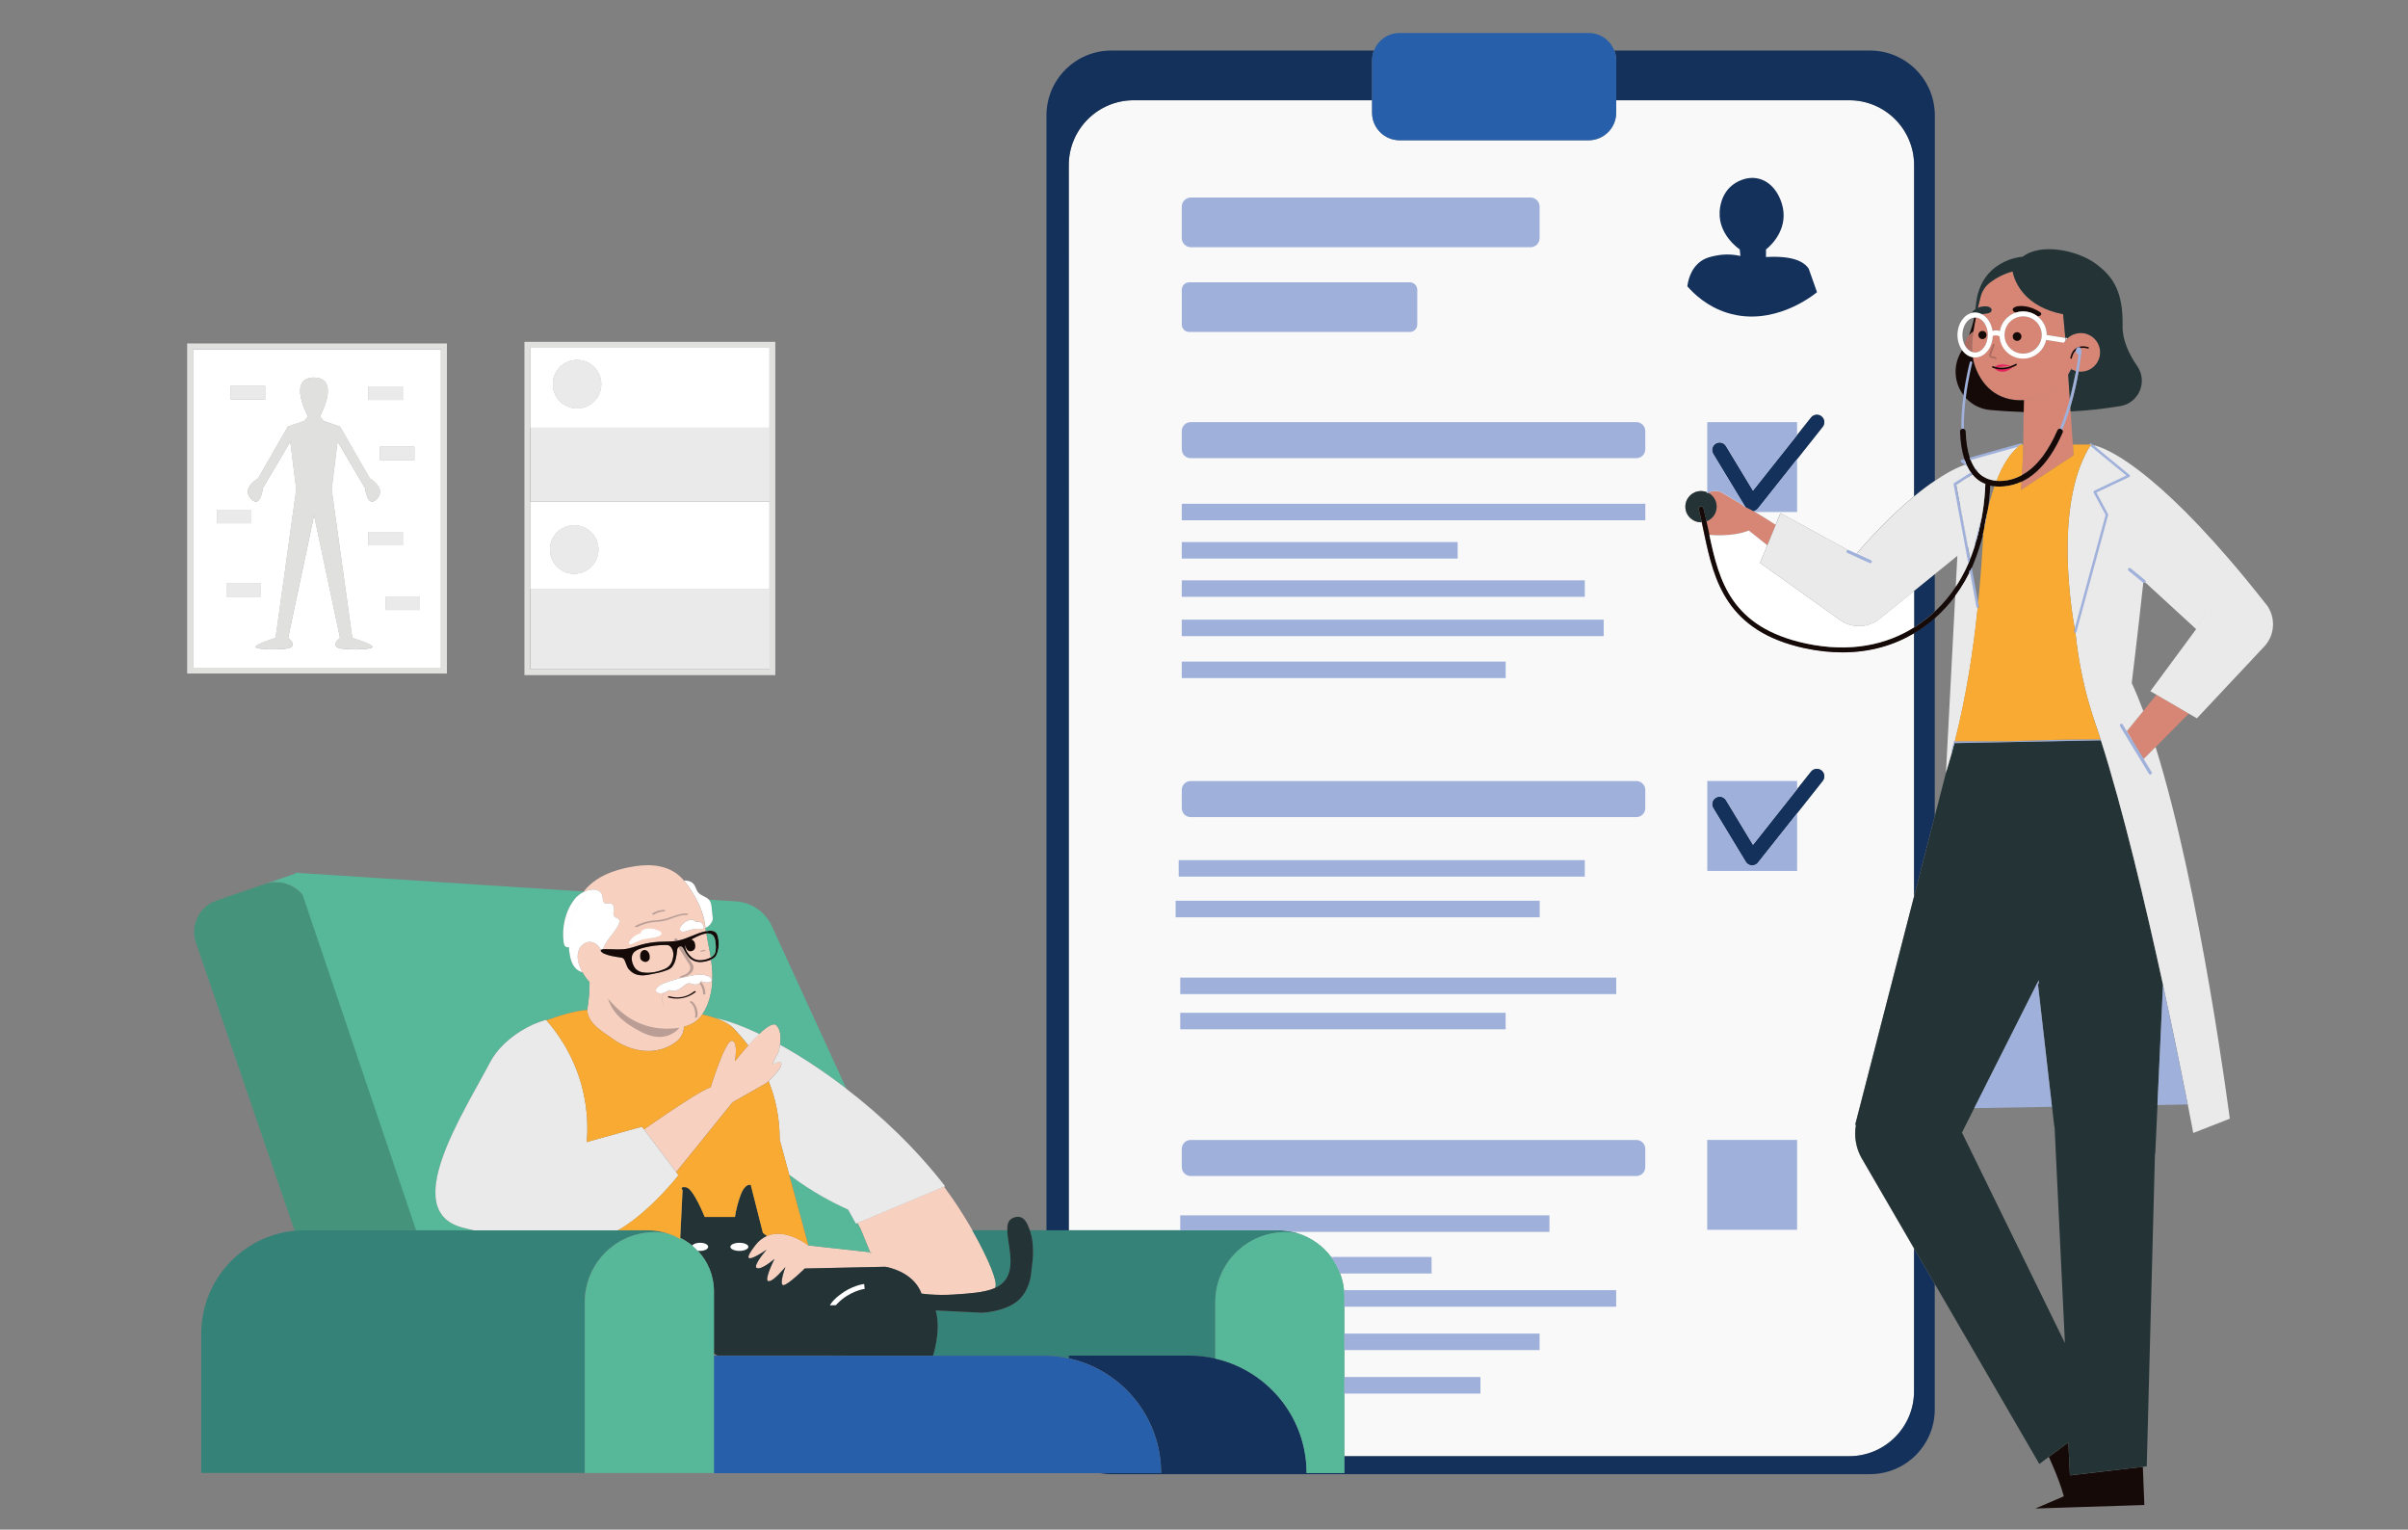
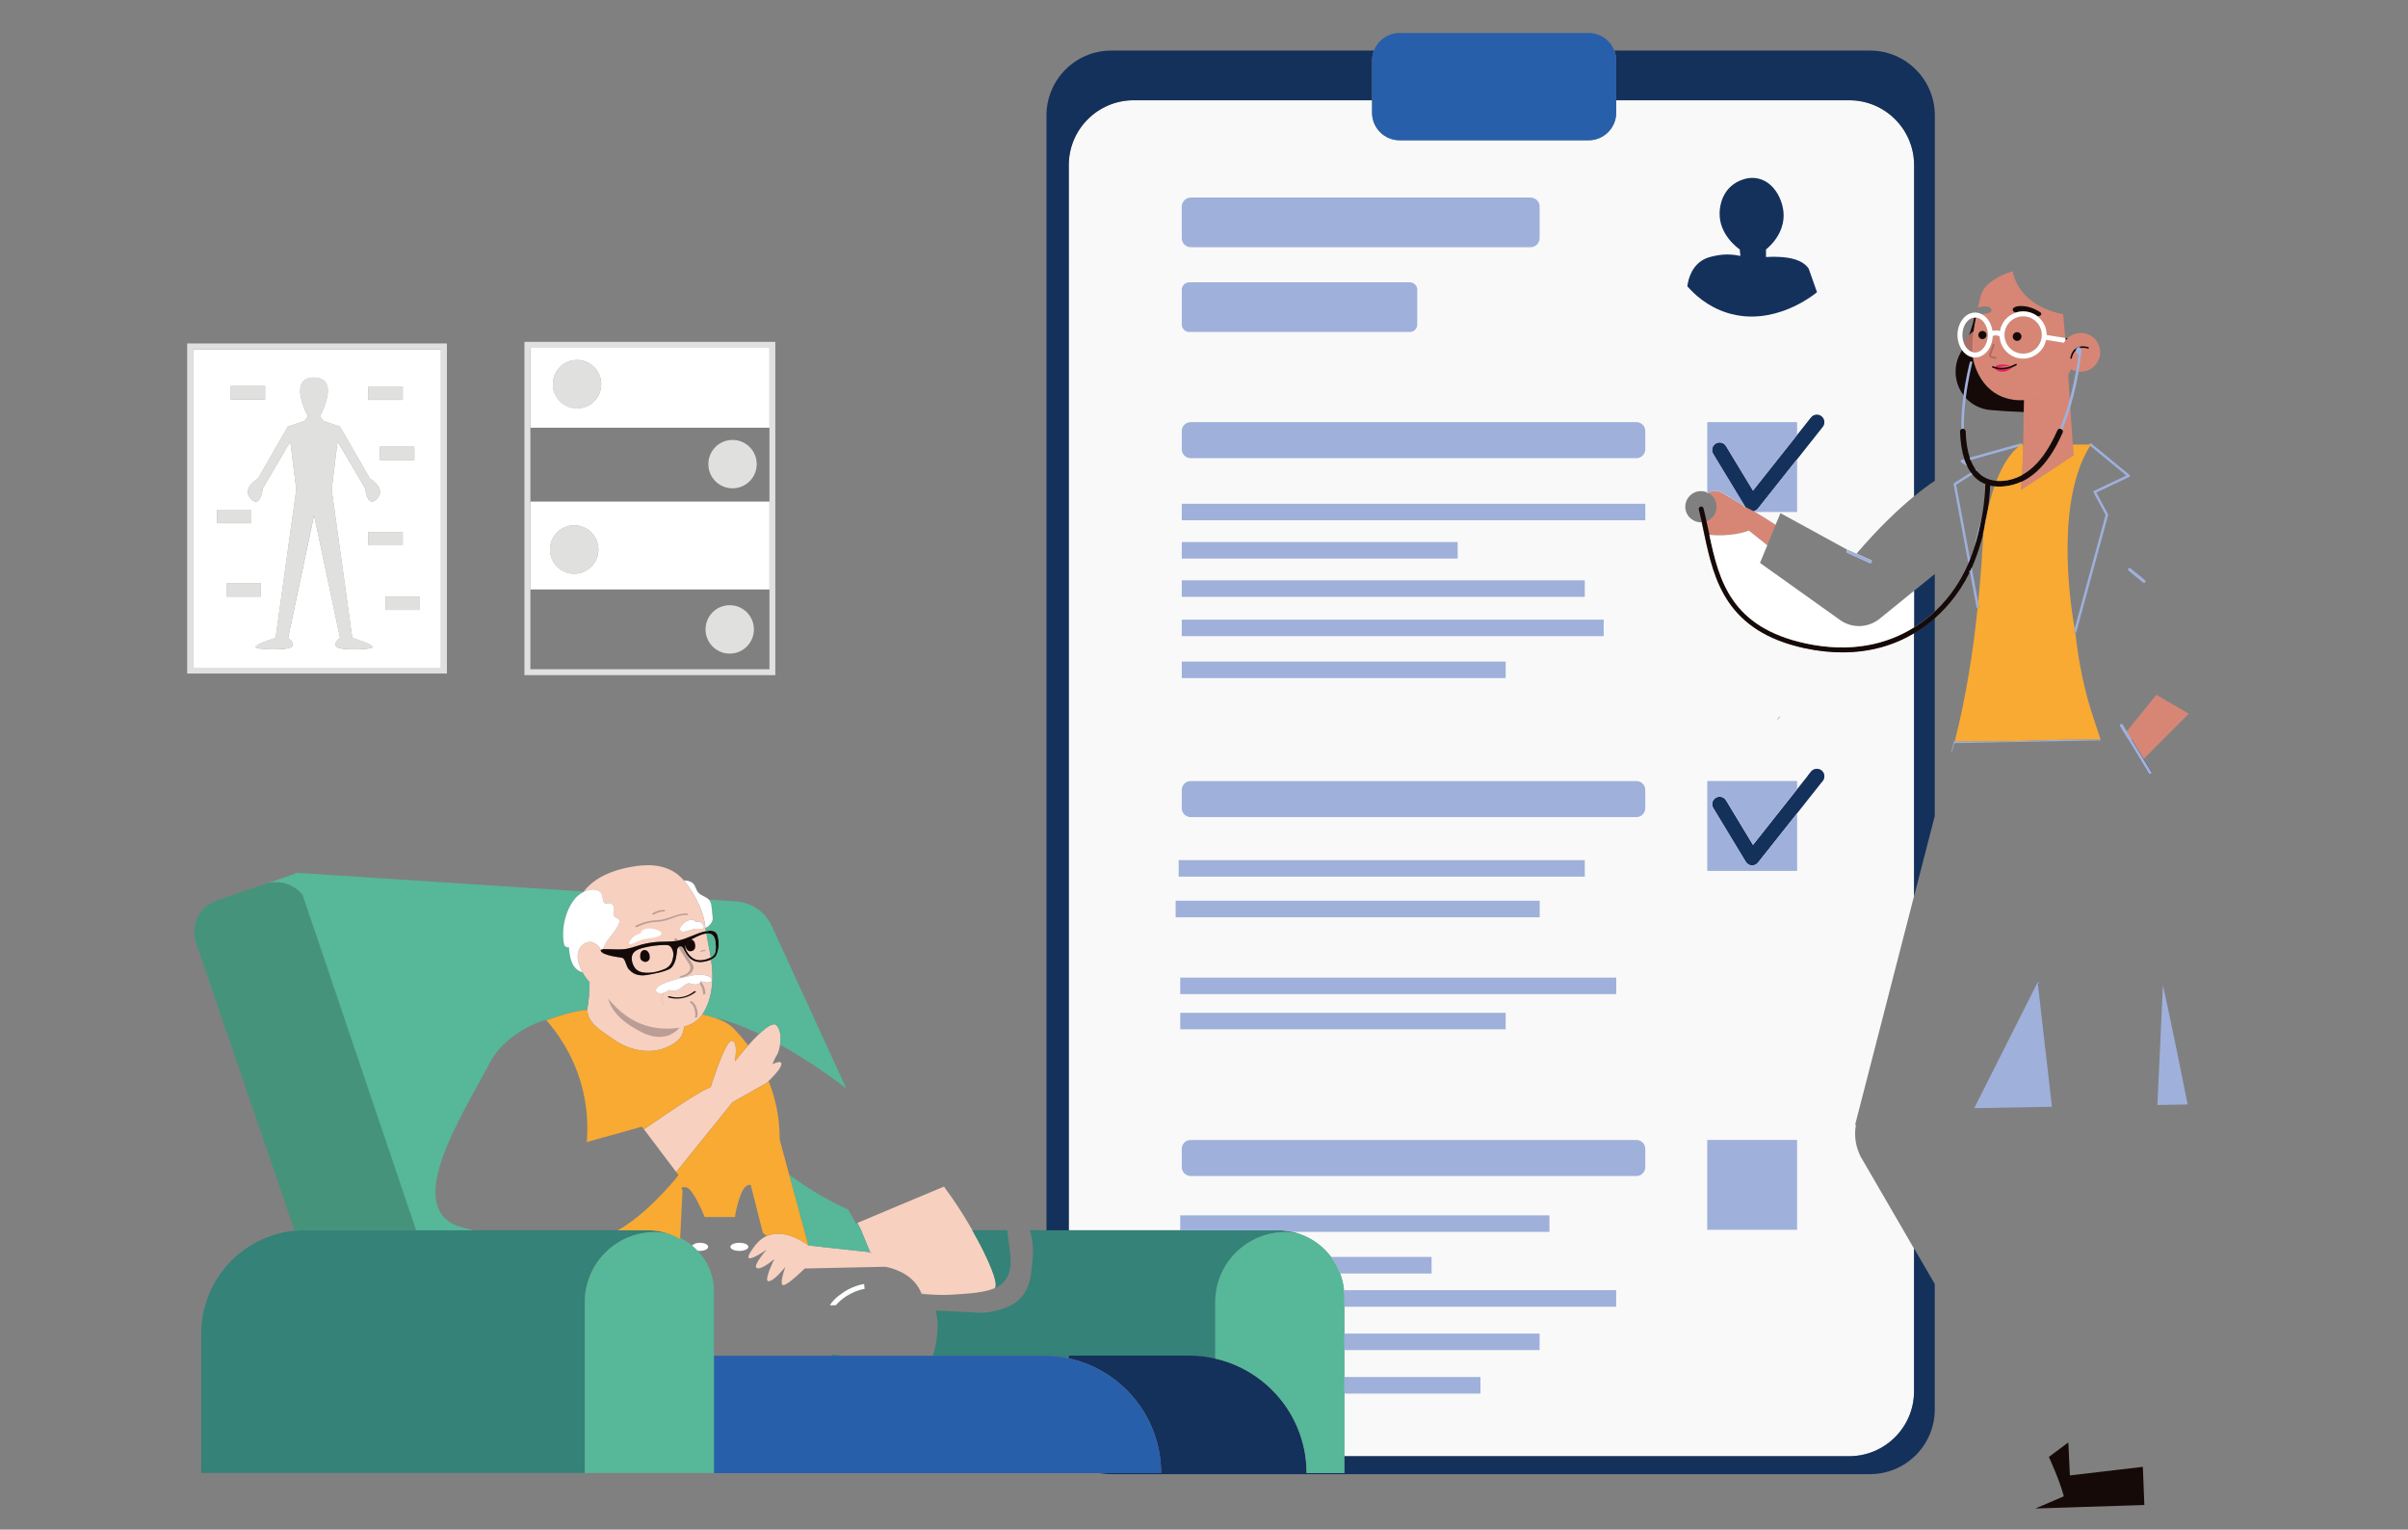
<svg xmlns="http://www.w3.org/2000/svg" id="Calque_1" viewBox="0 0 685 435">
  <rect x="0" y="0" width="685" height="435" fill="#808080" stroke="none" />
  <path d="m484.85,152.12h-.44c-1.87,0-3.33-1.4-3.36-3.22v-1.4c.75.67,1.75,1.05,2.84,1.05.07,0,.13,0,.2-.01.18.86.37,1.76.57,2.67.07.31.13.61.2.92h-.01Zm14.47-6.49c-.18-.1-.36-.2-.51-.28-.89-.5-1.66-.88-2.3-1.15l.1.17c.04.07.1.14.15.21-.15-.17-.33-.31-.48-.47h-.01c-.37-.36-.78-.67-1.23-.94l-5.09-3.02c-1.09-.64-2.42-.71-3.59-.2l-.47.21c1.45.72,2.42,2.21,2.42,3.94,0,.53-.1,1.05-.27,1.52-.44,1.23-1.42,2.2-2.64,2.64.2.86.38,1.74.58,2.65.08.4.17.81.25,1.2h.25s6.14.68,10.99-1.25l5.25,4.2,2.4-5.81c-2.07-1.36-4.11-2.65-5.81-3.63h-.01Zm-2.71-1.26l-.1-.17c-.07-.03-.15-.06-.23-.08.15.15.33.3.48.47-.06-.07-.11-.14-.15-.21Zm116.82,53.22l-3.74,4.62-2.74,3.35h0s-.18.24-.18.24l-1.76,2.16,1.42,2.35.04.07,3.32,5.46,1.98-1.97.08-.08,1.32-1.33,9.46-9.5-9.2-5.36h0Zm-7.01,12.72l-1.42-2.35-.25.3h0s-.21.27-.21.27c.13.17.25.36.4.55h0c.24.38.5.79.73,1.21.03.03.04.07.06.1,1.04,1.79,2.13,3.97,3.73,5.77l.33-.33-3.32-5.46-.04-.07h0Zm-25.28-80.64s-.01.01-.03.03c.17-.01.34-.01.51-.01.01-.01.03-.01.01-.03h-.5s0,.01,0,.01Zm6.17-.11c.81-.01,1.63-.01,2.47-.01l.07-.04-2.54.06h0Zm2.54-.06l-.2-3.06-.64-9.39-.08-1.3c-.13.44-.25.88-.41,1.32-.54,1.73-1.16,3.48-1.9,5.19.17.21.21.51.1.78-.53,1.2-1.08,2.34-1.65,3.41-.61,1.15-1.26,2.21-1.93,3.19-2.38,3.49-5.09,5.95-8.11,7.36l-.14,2.35,14.89-9.8c-.84,0-1.66,0-2.47.01l2.54-.06h0Zm-1.08-16.04c-.33,1.19-.68,2.41-1.09,3.64-.53,1.62-1.11,3.23-1.77,4.82.13-.03.27,0,.4.06s.24.15.31.27c.73-1.72,1.36-3.46,1.9-5.19.15-.44.28-.88.41-1.32l-.15-2.28h0Zm-11.1.15c-.68.1-1.32.17-1.95.2l-.06,3.36-.06,3.45,3.16-3.38,7.27-7.8c-3.87,3.89-8.36,4.17-8.36,4.17h0Zm19.43-11.6c-.86,2.49-3.32,3.99-5.83,3.67.33-1.93.54-3.52.67-4.55h0c.3-1.1.2-1.77-.06-2.13,1.07-.21,2.03.14,2.04.15.11.04.24-.01.28-.14.04-.11-.01-.24-.13-.28-.07-.03-1.56-.57-2.96.01h-.01c-.07.01-.14.04-.2.1-.03.01-.07.03-.1.04-.95.53-1.58,1.49-1.88,2.88-.03.13.04.24.17.27.01.01.03.01.06.01.1,0,.2-.07.21-.18.21-.97.6-1.7,1.12-2.19-.04.48.1.68.27.82.15.13.34.2.48.38h.01c-.13,1.01-.34,2.64-.69,4.67-.15-.04-.3-.08-.44-.13-.33-.11-.65-.25-.94-.43-.27.55-.55,1.07-.85,1.55l.46,6.91c-.33,1.19-.68,2.41-1.09,3.64-.53,1.62-1.11,3.23-1.77,4.82h-.01c-.28.01-.53.2-.65.47-.64,1.46-1.3,2.81-2.01,4.04-.67,1.18-1.36,2.26-2.08,3.23,0,.01-.01.01-.03.03-1.8,2.44-3.8,4.25-5.97,5.41l.3-5v-.33s.07-3.35.07-3.35l.08-5.81,3.16-3.38,7.27-7.8c-3.87,3.89-8.36,4.17-8.36,4.17-.68.1-1.32.17-1.95.2-7.71.38-12.36-4.32-14.21-10.61-.01-.07-.04-.13-.04-.2-.14-.46-.23-.92-.3-1.42.23.04.46.06.69.06,2.69,0,4.9-2.71,5.02-6.11.25-.1.64-.21,1.07-.17.28.01.58.1.86.3.21,3.52,3.13,6.31,6.7,6.31,3.22,0,5.91-2.28,6.55-5.32l5.06.81c.13-.24.28-.46.46-.67.17-.23.37-.43.57-.61.92-.86,2.13-1.37,3.41-1.45.69-.06,1.42.04,2.13.28.03.01.04.01.07.03,2.84,1.01,4.32,4.11,3.35,6.96v.02Zm-30.7-.25l1.23.27s.04.01.06.01.04,0,.06-.01h.01c.07-.03.13-.08.14-.17h0c.03-.12-.04-.24-.17-.27l-1.22-.27c-.15-.04-.25-.21-.21-.36l1.02-2.81c.04-.13-.01-.25-.13-.3-.11-.04-.25.01-.3.14l-1.04,2.84c-.1.4.13.79.54.92h0Zm7.31,1.81c-.06-.11-.2-.14-.31-.08-.38.21-.75.38-1.12.53h-.01l-.3.04h-.01c-1.09-.33-3.43-.82-4.41.28-.37-.1-.57-.2-.57-.2-.11-.06-.24,0-.3.1-.06.11-.01.25.1.31.03.01.28.13.72.24.17.33.64.86,1.97.94,1.33.08,2.51-.79,3.1-1.34.34-.13.69-.3,1.05-.5.1-.06.14-.2.08-.31h0Zm-5.98-1.98l-1.22-.27c-.15-.04-.25-.21-.21-.36l1.02-2.81c.04-.13-.01-.25-.13-.3-.11-.04-.25.01-.3.14l-1.04,2.84c-.1.4.13.79.54.92l1.23.27s.04.01.06.01.04,0,.06-.01h.01c.04-.06.08-.11.14-.17h0c.03-.12-.04-.24-.17-.27h0Zm5.98,1.98c-.06-.11-.2-.14-.31-.08-.38.21-.75.38-1.12.53h-.01l-.3.04h-.01c-1.09-.33-3.43-.82-4.41.28-.37-.1-.57-.2-.57-.2-.11-.06-.24,0-.3.1-.06.11-.01.25.1.31.03.01.28.13.72.24.17.33.64.86,1.97.94,1.33.08,2.51-.79,3.1-1.34.34-.13.69-.3,1.05-.5.1-.06.14-.2.08-.31h0Zm17.18-4.72s-.07.03-.1.04c-.95.53-1.58,1.49-1.88,2.88-.03.13.04.24.17.27.01.01.03.01.06.01.1,0,.2-.07.21-.18.21-.97.6-1.7,1.12-2.19-.04.48.1.68.27.82.07-.28.14-.58.2-.88.03-.1.04-.21.06-.31.04-.18.07-.37.1-.55h0c-.07,0-.14.03-.2.09h0Zm-25.85-3.6c0-.62-.51-1.14-1.14-1.14s-1.15.51-1.15,1.14.51,1.15,1.15,1.15,1.14-.51,1.14-1.15Zm10.46-5.29c-2.94,0-5.3,2.37-5.3,5.29s2.37,5.3,5.3,5.3,5.29-2.38,5.29-5.3-2.37-5.29-5.29-5.29Zm-2.99-12.76c-2.3.6-4.54,1.69-6.58,3.28h-.01c-1.33,1.04-2.2,2.52-2.58,4.15-.2.86-.44,1.84-.69,2.91.38-.15.82-.28,1.36-.36,2.06-.28,2.45.69,2.45.69,0,0,.47,1.08-1.27,1.29-.54.07-1.01.13-1.4.18,1.55.82,2.69,2.58,3.02,4.72.57-.15,1.3-.24,2.08.04.43-2.47,2.19-4.47,4.52-5.23.65-.23,1.36-.34,2.1-.34,1.55,0,2.98.53,4.1,1.4,1.59,1.22,2.61,3.13,2.61,5.29l5.29.85-.62-6.72c-10.83-2.08-13.79-9.04-14.36-12.16h0Zm14.98,18.89l.07.71c.17-.23.37-.43.57-.61l-.64-.1Zm-22.03-.84c0,2.75-1.63,4.97-3.61,4.97-.3,0-.58-.04-.85-.14-.1-1.84.07-3.86.34-5.87.2-1.33.44-2.65.71-3.91,1.5.1,2.77,1.49,3.22,3.36.13.5.2,1.04.2,1.59h0Zm-.43,0c0-.62-.51-1.14-1.14-1.14s-1.15.51-1.15,1.14.51,1.15,1.15,1.15,1.14-.51,1.14-1.15Zm29.02,3.49c-.07-.03-1.56-.57-2.96.01h-.01c-.07.01-.14.04-.2.1-.03.01-.07.03-.1.04-.95.53-1.58,1.49-1.88,2.88-.03.13.04.24.17.27.01.01.03.01.06.01.1,0,.2-.07.21-.18.21-.97.6-1.7,1.12-2.19-.04.48.1.68.27.82.15.13.34.2.48.38h.01c-.13,1.01-.34,2.64-.69,4.67.24.06.48.1.72.13.33-1.93.54-3.52.67-4.55h0c.3-1.1.2-1.77-.06-2.13,1.07-.21,2.03.14,2.04.15.11.04.24-.01.28-.14.04-.11-.01-.24-.13-.28Z" style="fill:#d78675; stroke-width:0px;" />
  <path d="m282.98,366.32h-.01s-.03.02-.03.02c-.06.03-.11.06-.17.08-.01,0-.03.01-.04.01-2.84,1.16-6.8,1.43-11.64,1.74-2.44.15-4.62.1-6.44-.03-.94-.07-1.79-.15-2.51-.25h-.01c-.46-1.25-1.12-2.28-1.87-3.16-3.29-3.75-8.45-4.48-8.45-4.48l-8.31.18-11.8.25-2.77.06s-4.79,4.74-6.09,4.74.43-4.75.58-5.19c-.28.34-3.29,4.08-4.78,4.08s1.43-5.86,1.65-6.33c-.38.33-3.75,3.17-5,2.59-1.3-.62,2.77-5.22,2.77-5.22,0,0-8.99,6.22-3.23-1.25,1.02-1.33,2.17-2.19,3.35-2.69,5.44-2.34,11.76,2.69,11.76,2.69h.03c.57.07,8.5.98,17.57,1.94.03.08.07.17.1.25.1-.08.18-.15.28-.21-.13-.01-.25-.03-.38-.04-.92-2.23-1.84-4.44-2.75-6.65-.3-.57-.6-1.12-.89-1.67l12.08-5.08,12.55-5.26c.81,1.11,1.62,2.23,2.4,3.36,2.06,2.98,3.97,6.07,5.67,9.03,4.68,8.2,7.62,15.37,6.42,16.45h-.01Zm-35.37-9.93c.1-.08.18-.15.28-.21-.13-.01-.25-.03-.38-.04.03.08.07.17.1.25h0Zm17.04,11.77c-.94-.07-1.79-.15-2.51-.25.03.06.04.13.07.2,0,0,.95.04,2.45.11,0-.03-.01-.04-.01-.06h0Zm18.29-1.81c-.06.03-.11.06-.17.08.06-.01.13-.03.18-.07,0-.01-.01-.01-.01-.01Zm-63.22-63.64c.07-.2.86-2.13,1.37-2.81.21-.3.6-1.42.81-2.8.28-1.9.23-4.29-1.07-5.54-.85-.82-2.8.51-4.86,2.48-1.07.99-2.16,2.16-3.14,3.28-1.98,2.23-3.57,4.28-3.77,4.52.07-.48.98-5.69-.86-5.86-1.93-.18-6.05,13.28-6.05,13.28-.01,0-.03,0-.06.01-1.74.27-10.15,5.83-18.9,11.89l9.17,12.15,14.25-17.65,1.77-2.2,9.68-5.48s.23-.2.57-.54c1.09-1.05,3.45-3.45,3.64-4.69.24-1.56-2.34-.17-2.55-.06h0Zm-31.02-20.31c-.2.06-.41.08-.62.1-.43,1.05-.5,2.17-.01,3.25.08.2.71.04.62-.14-.48-1.07-.41-2.17.01-3.2h0Zm1.81,1.02s-.04-.06-.06-.08c-.13-.03-.33,0-.41.08-.1.08-.08.18.04.23.13.04.27.08.41.11.08.03.17.04.27.06-.1-.13-.18-.25-.25-.4h0Zm-1.23,9.13h-.08c-3.9-.08-7.81-1.32-11.02-3.63-1.95-1.39-3.71-3.07-5.23-4.95.4,1.39,1.09,2.71,1.97,3.84,1.53,1.97,3.59,3.48,5.76,4.74,2.37,1.37,4.69,2.49,7.36,2.33h.01c.55-.04,1.11-.13,1.69-.28,1.09-.3,2.65-1.16,3.52-2.33-1.32.24-2.68.3-3.97.28h0Zm11.54-27.73c-2.77.53-5.23,2.16-8.01,2.68-.06-.14-.1-.28-.14-.43-.08-.31-.94-.2-.86.06.04.17.11.34.17.51-1.55.18-3.09.13-4.64.21-1.69.1-3.41.38-5.08.85-1.6.46-3.17,1.09-4.85,1.25-1.72.15-3.42-.03-5.13-.03-.15,0-.44-.01-.71,0,.23-.79.6-1.56,1.18-2.38,1.08-1.52,2.4-2.88,3.19-4.58.25-.54.41-1.25-.03-1.66-.27-.24-.69-.28-.99-.51-.43-.33-.48-.94-.41-1.46.06-.53.2-1.07.03-1.58-.11-.33-.37-.62-.68-.78-.17-.08-.36-.13-.53-.13-.48-.01-1.04.21-1.42-.08-.17-.13-.25-.34-.33-.55-.2-.69-.14-1.49-.51-2.11-.06-.08-.11-.17-.17-.25h-.01c-.54-.67-1.52-.92-2.41-.88-.73.03-1.5.24-2.23.58h-.21c1.02-1.33,2.28-2.46,3.66-3.39,2.8-1.86,6.04-2.88,9.3-3.53,2.35-.47,4.76-.73,7.15-.48,2.4.24,4.76,1.04,6.66,2.55.64.5,1.2,1.08,1.73,1.69.5.57.94,1.18,1.36,1.8.73,1.08,1.46,2.23,2.1,3.43,1.18,2.19,2.1,4.55,2.47,6.95.07.46.14.89.21,1.33.04.31.08.61.14.92h0Zm-15.21-4.75c.18.08.44.06.61-.06.81-.5,1.69-.76,2.59-.78.13,0,.43-.07.41-.25,0-.18-.31-.18-.44-.18-1.12.03-2.24.37-3.19.97-.15.1-.14.24.01.31h0Zm1.26,4.39c-.88-.36-1.86-.53-2.8-.38-.67.08-1.81.48-1.8,1.34-.4.1-.76.24-1.15.41-.81.43-1.5,1.05-1.98,1.81-.13.18-.23.4-.21.61.1.75,1.43-.07,1.77-.23.81-.34,1.62-.72,2.47-.92,1.34-.3,2.75-.3,4.06-.78.28-.11.58-.24.78-.48.65-.78-.57-1.16-1.14-1.39h0Zm8.32-4.22c.14,0,.47-.01.51-.18.06-.18-.18-.24-.33-.25-1.67-.06-3.2.54-4.75,1.08-.25.08-.5.17-.75.25-.98.31-1.94.5-2.96.57s-2,.18-2.99.43c-1.11.28-2.17.68-3.17,1.19-.15.08-.11.24.03.31.18.08.43.04.61-.06,1.11-.54,2.26-.95,3.46-1.18,1.23-.24,2.49-.2,3.7-.43.78-.14,1.55-.41,2.3-.68,1.43-.54,2.84-1.11,4.35-1.05h0Zm4.67,2.49c-.36-.46-.95-.69-1.52-.62-.18.01-.38.07-.53-.04-.03-.01-.07-.07-.07-.07-.04-.04-.06-.06-.08-.1-.3-.34-.82-.38-1.27-.3-1.14.21-2.16.98-2.77,1.95-.1.15-.17.34-.18.53-.04.37.1.72.54.85.34.11.71.03,1.05-.07.03-.01.06-.01.08-.03h.01c1.25-.34,2.48-.84,3.77-.69.33.03.64.1.95,0,.73-.23.34-1.01.01-1.4h0Zm-19.15,5.3c.81-.34,1.62-.72,2.47-.92,1.34-.3,2.75-.3,4.06-.78.28-.11.58-.24.78-.48.65-.78-.57-1.16-1.14-1.39-.88-.36-1.86-.53-2.8-.38-.67.08-1.81.48-1.8,1.34-.4.1-.76.24-1.15.41-.81.43-1.5,1.05-1.98,1.81-.13.18-.23.4-.21.61.1.75,1.43-.07,1.77-.23h0Zm5.51-8.02c.81-.5,1.69-.76,2.59-.78.13,0,.43-.07.41-.25,0-.18-.31-.18-.44-.18-1.12.03-2.24.37-3.19.97-.15.1-.14.24.01.31.18.08.44.06.61-.06h0Zm-4.83,3.56c1.11-.54,2.26-.95,3.46-1.18,1.23-.24,2.49-.2,3.7-.43.78-.14,1.55-.41,2.3-.68,1.43-.54,2.84-1.11,4.35-1.05.14,0,.47-.01.51-.18.06-.18-.18-.24-.33-.25-1.67-.06-3.2.54-4.75,1.08-.25.08-.5.17-.75.25-.98.31-1.94.5-2.96.57s-2,.18-2.99.43c-1.11.28-2.17.68-3.17,1.19-.15.08-.11.24.03.31.18.08.43.04.61-.06h0Zm-15.34-10.04c-.06.06-.1.13-.14.18.11-.07.24-.13.36-.17h-.21Zm.44,1.43c-.13-.04-.34,0-.44.08-.79.64-1.47,1.39-2.03,2.23-.08.25-.15.51-.23.78-.11.43-.2.85-.25,1.29.61-1.6,1.65-3.06,2.99-4.15.11-.08.07-.18-.04-.23h0Zm.18,2.69c-.14-.01-.31.03-.41.14-1.16,1.36-1.87,3.06-2.01,4.85-.03.25.61.15.61-.04.14-1.76.82-3.42,1.97-4.75.1-.11-.06-.18-.15-.2h0Zm6.82,4.55s-.14-.03-.2-.03c-.13,0-.3.06-.36.18-.31.67-.58,1.36-.78,2.08-.06.23.57.17.62-.04.2-.71.47-1.4.78-2.07.01-.06-.03-.1-.07-.13h0Zm24.95,26.02c-.04-.47-.13-.97-.27-1.42h.01c-.24-.81-.69-1.55-1.39-2.03-.15-.11-.75.1-.51.28.65.44,1.05,1.14,1.27,1.87.11.37.17.78.21,1.16.01.03.01.04.01.07.04.37.1.76-.1,1.09-.03.04-.03.08-.01.11.07.13.5.08.58-.07.01-.03.03-.04.04-.07.31-.06.65-.1,1.02-.11.15-.18.3-.37.43-.57.01-.01.03-.04.04-.06-.46-.1-.89-.2-1.34-.27h0Zm-13.64-16.19c.07-.97-.82-2.23-1.88-1.77-.73.33-.85,1.15-.82,1.81.01.43.13.86.47,1.11.61.46,1.4.58,1.94-.06.3-.33.34-.71.3-1.09Zm-13.3-.99c-.06-.03-.1-.06-.15-.1,0-.06.01-.1.03-.15.04.08.08.17.13.25h0Zm9.14,4.27s-.04-.01-.06-.03c0,0,.01-.03.03-.03,0,.01.01.04.03.06h0Zm20.02-5c-.06.11-.23.14-.33.15h-.07s-.07,0-.11.01c-.03,0-.07.01-.1.03h-.04c-.07.03-.13.03-.2.06-.01,0-.03,0-.06.01.03-.01-.07.03-.1.04-.07.04-.15.06-.23.06-.06,0-.14,0-.2-.04-.03-.03-.07-.06-.04-.1h.01s.07-.09.11-.09c.36-.17.72-.25,1.11-.3.06,0,.14,0,.18.04.04.03.07.07.06.11h0Zm-3.03-2.17c.2.57.27,1.36-.1,1.86-.36.5-1.2.73-1.73.4-.41-.25-.71-.79-.75-1.26h-.01c-.01-.11-.03-.25-.03-.4.23-.6.97-1.15,1.65-1.56.44.14.82.51.98.97h0Zm-.41,6.95c.03.48-.15.95-.43,1.33-.65.91-1.74,1.26-2.77,1.58-.17.04-.46.1-.6-.04-.13-.11-.01-.25.13-.3.97-.3,2.06-.62,2.56-1.59.24-.44.3-.94.11-1.4-.2-.53-.58-1.01-.88-1.47-.65-1.04-1.3-2.08-1.97-3.12-.14-.23-.28-.46-.43-.68.21-.21.53-.31.79-.23h.01c.23.38.47.76.71,1.15.71,1.14,1.4,2.23,2.1,3.33.28.44.61.91.64,1.45h0Zm-4.41-7.59c-.07.01-.13.03-.2.04-.21.04-.41.07-.62.1h-.01c-.06-.17-.13-.34-.17-.51-.07-.25.78-.37.86-.06.04.14.08.28.14.43h0Zm5.03,14.39c-.14-.04-.34,0-.44.08-1.91,1.58-4.52,2.08-6.89,1.37-1.58-.47-1.59-.48-.03-.01h-.03c-.13-.03-.33,0-.41.08-.1.08-.08.18.04.23.13.04.27.08.41.11.08.03.17.04.27.06,2.47.53,5.16-.1,7.12-1.7.11-.08.07-.18-.04-.23h0Zm-9.14.51c-.2.06-.41.08-.62.1-.43,1.05-.5,2.17-.01,3.25.08.2.71.04.62-.14-.48-1.07-.41-2.17.01-3.2h0Zm10.62-3.25c-.06.18-.18.34-.36.47.71.89,1.07,1.98,1.04,3.12,0,.18.62.1.62-.11.04-1.27-.44-2.51-1.3-3.47h0Zm-1.15,7.66h.01c-.24-.81-.69-1.55-1.39-2.03-.15-.11-.75.1-.51.28.65.44,1.05,1.14,1.27,1.87.11.37.17.78.21,1.16.01.03.01.04.01.07.04.37.1.76-.1,1.09-.03.04-.03.08-.01.11.07.13.5.08.58-.07.01-.03.03-.04.04-.07.31-.06.65-.1,1.02-.11-1.09,1.34-2.55,2.2-4.15,2.71-.2.07-.4.13-.6.18-.03,1.55-.64,2.99-2.01,4.11-1.95,1.6-4.5,2.54-7.05,2.74-.21.03-.41.03-.62.04-.48.01-.97,0-1.45-.03-3.26-.23-6.41-1.5-9-3.36-2.74-1.95-7.02-4.24-7.34-7.95-.01-.13-.01-.24-.01-.34-.01-.71.2-1.15.43-3.53.15-1.67.2-3.14.2-4.36-.88-.94-1.6-2.01-1.95-2.69-.01-.03-.03-.07-.06-.1-.57-1.09-1.08-2.26-1.29-3.46-.17-1.12-.07-2.33.47-3.32.06-.13.13-.24.2-.36.71-1.05,2.04-1.74,3.28-1.47.44.1.82.27,1.16.53v-.03c.6.44,1.08,1.04,1.47,1.67-.01-.01-.01,0-.03.01-.23.3.08.62.4.84.06.04.1.07.15.1.07.04.13.07.17.1,1.47.67,3.09.89,4.69,1.14.36.04.71.1.98.34.15.15.27.37.37.57.21.46.4,1.11.67,1.69.06.11.11.23.17.33.17.33.38.6.64.76,1.26,1.4,3.22,1.6,5,1.27.24-.04.47-.08.71-.13h.01c.18-.04.37-.08.55-.11h.01c1.25-.23,2.49-.48,3.67-.91.75-.27,1.5-.48,2.01-1.12,1.02-1.29,1.25-3.01,1.43-4.65.03-.24.06-.47.17-.69.06-.1.11-.18.2-.24.14.23.28.46.43.68.67,1.04,1.32,2.08,1.97,3.12.3.47.68.95.88,1.47.18.47.13.97-.11,1.4-.51.97-1.6,1.29-2.56,1.59-.14.04-.25.18-.13.3.14.14.43.08.6.04,1.02-.31,2.11-.67,2.77-1.58.27-.38.46-.85.43-1.33-.03-.54-.36-1.01-.64-1.45-.69-1.11-1.39-2.2-2.1-3.33-.24-.38-.48-.76-.71-1.15.08.01.15.06.23.11.36.27.6.91.81,1.29.34.6.71,1.18,1.19,1.7,1.66,1.76,3.89,1.53,5.98.76.1-.04.18-.07.28-.13.2,1.32.33,2.65.37,3.99.14,4.07-.62,8.28-2.85,11.61-.46-.1-.89-.2-1.34-.27-.04-.47-.13-.97-.27-1.42h0Zm-4.92,5.46c-1.32.24-2.68.3-3.97.28h-.08c-3.9-.08-7.81-1.32-11.02-3.63-1.95-1.39-3.71-3.07-5.23-4.95.4,1.39,1.09,2.71,1.97,3.84,1.53,1.97,3.59,3.48,5.76,4.74,2.37,1.37,4.69,2.49,7.36,2.33h.01c.55-.04,1.11-.13,1.69-.28,1.09-.3,2.65-1.16,3.52-2.33h0Zm4.6-10.38c-.14-.04-.34,0-.44.08-1.91,1.58-4.52,2.08-6.89,1.37-1.58-.47-1.59-.48-.03-.01h-.03c-.13-.03-.33,0-.41.08-.1.08-.08.18.04.23.13.04.27.08.41.11.08.03.17.04.27.06,2.47.53,5.16-.1,7.12-1.7.11-.08.07-.18-.04-.23h0Zm1.12-2.27c.71.89,1.07,1.98,1.04,3.12,0,.18.62.1.62-.11.04-1.27-.44-2.51-1.3-3.47.03-.04.04-.08.06-.14.67.28,1.37.41,2.1.38.28-.01.61-.07.79-.28.23-.25.18-.68-.01-.95-.21-.28-.54-.44-.85-.58-1.7-.67-3.6-.38-5.33,0-1.73.37-3.45.78-5.13,1.34v-.04c-.2.06-.37.13-.55.2-.33.11-.71.24-1.08.38-.18.07-.37.14-.55.23-.76.31-1.5.73-1.95,1.32-.2.24-.3.57-.18.86.11.28.41.47.71.54.25.07.5.1.75.08-.43,1.05-.5,2.17-.01,3.25.08.2.71.04.62-.14-.48-1.07-.41-2.17.01-3.2.34-.1.68-.25,1.01-.44.21-.11.43-.25.62-.41.1.04.21.08.31.11.72.18,1.49.14,2.19-.15.88-.37,1.55-1.11,2.35-1.63.86-.57,1.7.08,2.64.11.41,0,.84-.13,1.15-.37v-.02Zm-27.59-8.83c-.01.06-.03.1-.03.15.06.04.1.07.15.1-.04-.08-.08-.17-.13-.25h0Zm30.81,1.5c-.81.47-1.81.69-2.61.76-1.52.14-2.55-.46-3.3-1.26-.6-.65-1.56-1.95-1.3-2.94.01-.04.03-.08.04-.13,0,.14.01.28.03.4h.01c.04.47.34,1.01.75,1.26.53.34,1.37.1,1.73-.4.37-.5.3-1.29.1-1.86-.15-.46-.54-.82-.98-.97.34-.2.65-.36.91-.48.85-.43,2.19-1.11,3.38-1.22.2,1.27.43,2.55.69,3.86.21.98.4,1.97.55,2.96h0Zm-1.52-1.98s-.01-.08-.06-.11c-.04-.04-.13-.04-.18-.04-.38.04-.75.13-1.11.3-.04,0-.11.1-.11.1h-.01s.01.06.04.09c.06.04.14.04.2.04.07,0,.15-.01.23-.06.03-.01.13-.06.1-.04.03-.01.04-.01.06-.01.07-.03.13-.03.2-.06h.04s.07-.03.1-.03c.04-.01.07-.01.11-.01h.07c.1-.01.27-.04.33-.15h0Zm-9.37,2.68h.01c-.3,1.09-.95,2.08-2.35,2.65-1.34.55-2.84.95-4.32,1.01h-.01c-.27.01-.54.01-.82,0h-.01c-.3-.01-.61-.06-.91-.1-.64-.1-1.26-.34-1.76-.76-.07-.03-.14-.1-.2-.15-.1-.1-.18-.2-.27-.31-.01-.01-.03-.04-.03-.06-.1-.1-.17-.21-.24-.34-.72-1.19-1.04-3.02-.11-4.04.79-.88,2.16-1.2,3.26-1.47,1.83-.43,3.7-.65,5.54-.67.43,0,.86,0,1.22.15.3.13.5.36.67.6.72,1.09.69,2.23.34,3.5h0Zm-6.49-.95c.07-.97-.82-2.23-1.88-1.77-.73.33-.85,1.15-.82,1.81.01.43.13.86.47,1.11.61.46,1.4.58,1.94-.06.3-.33.34-.71.3-1.09Z" style="fill:#f7d0c0; stroke-width:0px;" />
-   <path d="m544.49,141.14V46.97c0-10.19-8.27-18.46-18.46-18.46h-66.28v3.54c0,4.32-3.51,7.84-7.84,7.84h-53.78c-4.32,0-7.83-3.51-7.83-7.84v-3.54h-67.82c-10.19,0-18.46,8.27-18.46,18.46v302.91h59.46c1.42,0,2.8.16,4.11.46.67.16,1.33.33,1.97.56.03.01.05.01.07.03,3.62,1.24,6.75,3.55,9,6.54,1.08,1.43,1.94,3.01,2.57,4.71.56,1.49.95,3.07,1.1,4.72.07.63.1,1.28.1,1.92v45.33h143.61c10.19,0,18.46-8.27,18.46-18.46v-40.63l-14.88-25.63h-.02c-1.26-2.25-1.85-4.67-1.85-7.07,0-.84.07-1.66.23-2.48h-.23s16.75-64.99,16.75-64.99v-74.85c-5.61,3.35-12.42,5.45-20.4,5.45-3.36,0-6.93-.37-10.72-1.17-22.24-4.81-25.77-19.22-28.53-32.2-.07-.31-.12-.61-.2-.92-.2-.91-.38-1.8-.56-2.66-.07.01-.14.01-.21.01-1.08,0-2.08-.38-2.85-1.05-.98-.81-1.59-2.03-1.59-3.39,0-2.45,1.99-4.44,4.44-4.44.65,0,1.24.12,1.77.37v.23l.24-.1.47-.21c1.17-.51,2.5-.44,3.59.2l5.09,3.02c.46.27.87.58,1.24.94h.02c.15.15.32.3.47.47-.05-.07-.11-.14-.15-.21l-.1-.17-9.16-15.13c-.59-1-.28-2.31.72-2.92,1-.61,2.31-.28,2.92.72l7.68,12.67,12.54-15.81,3.96-4.99c.73-.92,2.07-1.08,2.99-.36.92.73,1.07,2.07.34,2.99l-7.29,9.19-11.12,14.01c-.3.42-.78.68-1.29.76.16.09.33.19.51.28,1.7.98,3.74,2.27,5.81,3.62l1.38-3.32,19.09,10.45c-.12.04-.23.12-.28.23-.11.23,0,.49.21.6l2.01.91,4.34,1.97c.05.03.12.05.18.05.09,0,.17-.03.24-.08.07-.05.14-.11.16-.17.1-.23,0-.49-.23-.58l-4.07-1.87c6.31-7.34,11.82-12.57,16.35-16.29h.02Zm-56.42,85.73c1-.61,2.31-.28,2.92.7l7.68,12.69,12.54-15.84,3.96-4.99c.72-.91,2.07-1.07,2.99-.34.92.72,1.07,2.07.34,2.99l-7.29,9.19-11.12,14.02c-.4.51-1.02.81-1.66.81h-.14c-.69-.04-1.31-.42-1.68-1.02l-9.26-15.3c-.59-1-.28-2.31.72-2.92h.01Z" style="fill:#f9f9f9; stroke-width:0px;" />
+   <path d="m544.49,141.14V46.97c0-10.19-8.27-18.46-18.46-18.46h-66.28v3.54c0,4.32-3.51,7.84-7.84,7.84h-53.78c-4.32,0-7.83-3.51-7.83-7.84v-3.54h-67.82c-10.19,0-18.46,8.27-18.46,18.46v302.91h59.46c1.42,0,2.8.16,4.11.46.67.16,1.33.33,1.97.56.03.01.05.01.07.03,3.62,1.24,6.75,3.55,9,6.54,1.08,1.43,1.94,3.01,2.57,4.71.56,1.49.95,3.07,1.1,4.72.07.63.1,1.28.1,1.92v45.33h143.61c10.19,0,18.46-8.27,18.46-18.46v-40.63l-14.88-25.63h-.02c-1.26-2.25-1.85-4.67-1.85-7.07,0-.84.07-1.66.23-2.48h-.23s16.75-64.99,16.75-64.99v-74.85c-5.61,3.35-12.42,5.45-20.4,5.45-3.36,0-6.93-.37-10.72-1.17-22.24-4.81-25.77-19.22-28.53-32.2-.07-.31-.12-.61-.2-.92-.2-.91-.38-1.8-.56-2.66-.07.01-.14.01-.21.01-1.08,0-2.08-.38-2.85-1.05-.98-.81-1.59-2.03-1.59-3.39,0-2.45,1.99-4.44,4.44-4.44.65,0,1.24.12,1.77.37v.23l.24-.1.47-.21c1.17-.51,2.5-.44,3.59.2l5.09,3.02c.46.27.87.58,1.24.94h.02c.15.15.32.3.47.47-.05-.07-.11-.14-.15-.21l-.1-.17-9.16-15.13c-.59-1-.28-2.31.72-2.92,1-.61,2.31-.28,2.92.72l7.68,12.67,12.54-15.81,3.96-4.99c.73-.92,2.07-1.08,2.99-.36.92.73,1.07,2.07.34,2.99l-7.29,9.19-11.12,14.01c-.3.42-.78.68-1.29.76.16.09.33.19.51.28,1.7.98,3.74,2.27,5.81,3.62l1.38-3.32,19.09,10.45c-.12.04-.23.12-.28.23-.11.23,0,.49.21.6l2.01.91,4.34,1.97c.05.03.12.05.18.05.09,0,.17-.03.24-.08.07-.05.14-.11.16-.17.1-.23,0-.49-.23-.58l-4.07-1.87c6.31-7.34,11.82-12.57,16.35-16.29h.02Zm-56.42,85.73c1-.61,2.31-.28,2.92.7l7.68,12.69,12.54-15.84,3.96-4.99c.72-.91,2.07-1.07,2.99-.34.92.72,1.07,2.07.34,2.99c-.4.51-1.02.81-1.66.81h-.14c-.69-.04-1.31-.42-1.68-1.02l-9.26-15.3c-.59-1-.28-2.31.72-2.92h.01Z" style="fill:#f9f9f9; stroke-width:0px;" />
  <path d="m365.6,350.41h0c-6.09-.01-11.54,2.74-15.2,7.05-1.2,1.42-2.2,2.99-2.96,4.71-.68,1.49-1.16,3.06-1.45,4.72-.2,1.11-.3,2.26-.3,3.42v16.06c-2.4-.55-4.88-.84-7.43-.84h-72.86c.67-2.16,2.14-7.92.76-12.83,8.13.4,13.17.65,13.17.65,0,0,7.69-.27,11.2-4.41,1.53-1.79,2.67-4.31,2.89-7.85.08-1.19,1.18-6.21-.47-11.22h70.54c1.42,0,2.8.15,4.11.46.67.15,1.33.33,1.97.55-1.27-.3-2.61-.47-3.99-.47h0Zm-128.97,34.82v.3h3.03l-3.03-.3Zm9.19-20.11c-.17.01-3.59.44-7.05,3.19-.18.44-.36.89-.51,1.34-.17.5-.34.98-.47,1.49-.09.34-.09.35-.01.03l.03-.03c.1-.13.2-.24.31-.36,3.57-3.73,7.81-4.25,7.85-4.27l-.15-1.4h0Zm18.84,3.03c-.94-.07-1.79-.15-2.51-.25.03.06.04.13.07.2,0,0,.95.04,2.45.11,0-.03-.01-.04-.01-.06h0Zm18.29-1.81c-.06.03-.11.06-.17.08.06-.01.13-.03.18-.07.04-.03.04-.04.01-.03-.04.01-.03.01-.03.01h0Zm3.63-16.48h-10.01c4.68,8.2,7.62,15.37,6.42,16.45,1.26-.53,2.27-1.27,3.03-2.3,2.92-3.94.62-10.18.55-14.15h0Zm10.3,35.66c.27,0,.54,0,.81.01,2.19.04,4.29.31,6.35.76v-.78h-7.16,0Zm-106.56-34.62c-1.93-.67-4.01-1.04-6.18-1.04h-97.42c-.98,0-1.95.04-2.91.14-14.9,1.46-26.56,14.04-26.56,29.3v39.6h109.07v-48.62c0-3.78,1.07-7.33,2.89-10.33,3.5-5.74,9.81-9.57,17.01-9.57h0c1.4.01,2.78.18,4.08.51h.01Z" style="fill:#348278; stroke-width:0px;" />
  <path d="m118.38,349.88h-31.66c-.98,0-1.95.04-2.91.14l-28.07-81.93c-1.69-4.93.95-10.3,5.87-11.99l13.72-4.71c.15-.06.31-.1.47-.14,3.83-1.11,7.82.24,10.25,3.17l1.12,3.3,31.2,92.15h0Zm-30.59-92.37v-.03c-.41-1.15-.99-2.19-1.73-3.06l1.12,3.3,31.2,92.15h1.05l-31.64-92.37h0Z" style="fill:#46937b; stroke-width:0px;" />
  <path d="m297.69,385.53h6.35v.78c-2.06-.46-4.17-.72-6.35-.76h0v-.02Zm246.8-217.52v10.38c2.15-1.33,4.11-2.87,5.89-4.54v-10.61l-5.89,4.77h0Zm0,12.01v74.85l5.89-22.81v-56.32c-1.79,1.58-3.76,3.02-5.89,4.28h0Zm0,175.01v40.63c0,10.19-8.27,18.46-18.46,18.46h-143.61v4.79h-69.77c1.12.21,2.29.32,3.48.32h215.82c10.17,0,18.43-8.25,18.43-18.43v-35.65l-5.89-10.12h0ZM316.13,14.38c-10.19,0-18.44,8.27-18.44,18.45v317.05h6.35V46.97c0-10.19,8.27-18.46,18.46-18.46h67.82v-11.29c0-1,.19-1.96.53-2.84h-74.72,0Zm215.82,0h-72.71c.34.88.53,1.84.53,2.84v11.29h66.28c10.19,0,18.46,8.27,18.46,18.46v94.17c2.21-1.82,4.16-3.28,5.89-4.41V32.83c0-10.18-8.26-18.45-18.43-18.45h0Zm-13.78,104.01c-.92-.72-2.26-.57-2.99.36l-3.96,4.99-12.55,15.81-7.67-12.67c-.61-1.01-1.91-1.33-2.92-.72s-1.32,1.91-.72,2.92l9.16,15.13c.64.27,1.4.65,2.3,1.15.51-.08.98-.34,1.29-.76l11.12-14.01,7.28-9.19c.73-.92.58-2.26-.34-2.99h0Zm0,100.72c-.92-.72-2.27-.57-2.99.34l-3.96,4.99-12.55,15.84-7.67-12.69c-.61-.99-1.91-1.32-2.92-.71s-1.32,1.91-.72,2.92l9.26,15.3c.37.6.99.98,1.69,1.02h.14c.64,0,1.26-.3,1.66-.81l11.12-14.02,7.28-9.19c.73-.92.58-2.27-.34-2.99h0Zm-23.27-148.19c.06.62.13,1.24.19,1.87-1.49-.33-4-.69-6.96-.09-1.3.26-2.82.56-4.3,1.6-3.08,2.19-3.69,5.96-3.83,7.13,1.89,2.15,5.61,5.76,11.38,7.55,13.09,4.07,24.43-5,25.5-5.89h0l-2.35-6.66c-1.28-1.95-4.36-3.78-12.16-3.33v-2.16c.34-.26,5.58-4.34,4.97-10.69-.36-3.71-2.75-8.47-7.18-9.47-3.61-.81-6.59,1.29-7.07,1.65-3.71,2.71-3.88,7.17-3.91,7.99-.24,6.35,5.32,10.25,5.74,10.52h-.01Zm-123.56,343.21c-.98-6.83-4.04-13-8.5-17.84-1.63-1.76-3.43-3.35-5.39-4.71-3.49-2.45-7.46-4.25-11.74-5.22-2.4-.55-4.88-.84-7.43-.84h-34.23v.78c13.47,2.94,23.92,14.02,25.9,27.82.23,1.58.34,3.16.34,4.79h41.39c0-1.63-.11-3.22-.34-4.79h0Zm-74.44-28.6c.27,0,.54,0,.81.01,2.19.04,4.29.31,6.35.76v-.78h-7.16,0Z" style="fill:#14315b; stroke-width:0px;" />
  <path d="m459.76,17.22v14.83c0,4.32-3.51,7.84-7.84,7.84h-53.78c-4.32,0-7.83-3.51-7.83-7.84v-14.83c0-1,.19-1.96.53-2.84,1.14-2.92,3.97-5,7.3-5h53.78c3.32,0,6.17,2.08,7.31,5,.34.88.53,1.84.53,2.84h0Zm-129.82,396.92c-1.98-13.79-12.43-24.88-25.9-27.82-2.06-.46-4.17-.72-6.35-.76-.27-.01-.54-.01-.81-.01h-93.81v33.39h127.22c0-1.63-.11-3.22-.34-4.79h-.01Z" style="fill:#285faa; stroke-width:0px;" />
  <path d="m188.69,285.59c.08.18-.54.34-.62.14-.48-1.08-.41-2.2.01-3.25.21-.01.43-.04.62-.1-.43,1.04-.5,2.14-.01,3.2h0Zm.6,6.95h-.08c-3.9-.08-7.81-1.32-11.02-3.63-1.95-1.39-3.71-3.07-5.23-4.95.4,1.39,1.09,2.71,1.97,3.84,1.53,1.97,3.59,3.48,5.76,4.74,2.37,1.37,4.69,2.49,7.36,2.33h.01c.55-.04,1.11-.13,1.69-.28,1.09-.3,2.65-1.16,3.52-2.33-1.32.24-2.68.3-3.97.28h0Zm-.58-10.15c-.2.06-.41.08-.62.1-.43,1.05-.5,2.17-.01,3.25.08.2.71.04.62-.14-.48-1.07-.41-2.17.01-3.2h0Zm10.62-3.25c-.06.18-.18.34-.36.47.71.89,1.07,1.98,1.04,3.12,0,.18.62.1.62-.11.04-1.27-.44-2.51-1.3-3.47h0Zm-.88,9.1v-.03c-.04-.47-.13-.97-.27-1.42h.01c-.24-.81-.69-1.55-1.39-2.03-.15-.11-.75.1-.51.28.65.44,1.05,1.14,1.27,1.87.11.37.17.78.21,1.16.01.03.01.04.01.07.04.37.1.76-.1,1.09-.03.04-.03.08-.01.11.07.13.5.08.58-.07.01-.03.03-.04.04-.07.17-.3.17-.64.14-.98h0Zm-5.77-21.18c-.08-.31-.94-.2-.86.06.04.17.11.34.17.51h.01c.21-.03.41-.06.62-.1.07-.01.13-.03.2-.04-.06-.14-.1-.28-.14-.43h0Zm3.91,6.56c-.69-1.11-1.39-2.2-2.1-3.33-.24-.38-.48-.76-.71-1.15h-.01c-.27-.08-.58.01-.79.23.14.23.28.46.43.68.67,1.04,1.32,2.08,1.97,3.12.3.47.68.95.88,1.47.18.47.13.97-.11,1.4-.51.97-1.6,1.29-2.56,1.59-.14.04-.25.18-.13.3.14.14.43.08.6.04,1.02-.31,2.11-.67,2.77-1.58.27-.38.46-.85.43-1.33-.03-.54-.36-1.01-.64-1.45h0Zm4.03-3.45s-.13-.04-.18-.04c-.38.04-.75.13-1.11.3-.04,0-.11.1-.11.1h-.01s.01.06.04.09c.06.04.14.04.2.04.07,0,.15-.01.23-.06.03-.01.13-.06.1-.04.03-.01.04-.01.06-.01.07-.03.13-.03.2-.06h.04s.07-.03.1-.03c.04-.01.07-.01.11-.01h.07c.1-.01.27-.04.33-.15.01-.04-.01-.08-.06-.11h0Zm-5.23-10.39c-1.67-.06-3.2.54-4.75,1.08-.25.08-.5.17-.75.25-.98.31-1.94.5-2.96.57s-2,.18-2.99.43c-1.11.28-2.17.68-3.17,1.19-.15.08-.11.24.03.31.18.08.43.04.61-.06,1.11-.54,2.26-.95,3.46-1.18,1.23-.24,2.49-.2,3.7-.43.78-.14,1.55-.41,2.3-.68,1.43-.54,2.84-1.11,4.35-1.05.14,0,.47-.01.51-.18.06-.18-.18-.24-.33-.25h0Zm-6.59-1.01c-1.12.03-2.24.37-3.19.97-.15.1-.14.24.01.31.18.08.44.06.61-.06.81-.5,1.69-.76,2.59-.78.13,0,.43-.07.41-.25,0-.18-.31-.18-.44-.18h0Z" style="fill:#ba9e95; stroke-width:0px;" />
  <path d="m567.91,101.84h0c-.06.07-.1.12-.14.18h-.01s-.04.01-.06.01-.03,0-.06-.01l-1.23-.27c-.41-.13-.64-.53-.54-.92l1.04-2.84c.04-.13.18-.18.3-.14.11.04.17.17.13.3l-1.02,2.81c-.04.14.06.31.21.36l1.22.27c.13.03.2.14.17.25h0Zm-3.99-5.44c.62,0,1.14-.51,1.14-1.15s-.51-1.14-1.14-1.14-1.15.51-1.15,1.14.51,1.15,1.15,1.15Zm-2.56-2.19c-.48.3-.92.68-1.29,1.12-.38.46-.69.99-.89,1.59-.11.33-.18.64-.21.95-.01.08-.03.17-.04.24.5.98,1.23,1.69,2.1,1.97-.1-1.84.07-3.86.34-5.87h0Zm-.18,7.37c-.62-.11-1.22-.37-1.74-.75.44.89,1.14,1.66,2.04,2.17-.14-.46-.23-.92-.3-1.42h0Z" style="fill:#ad6d63; stroke-width:0px;" />
  <path d="m573.02,103.94s-.15.18-.43.44c-.6.55-1.77,1.43-3.1,1.34-1.33-.07-1.8-.61-1.97-.94-.08-.15-.1-.27-.1-.27l.67-.07,3.89-.4h.01l.3-.04h.01l.72-.07h0Zm-.92.14s-.07-.01-.11-.03h-.01c-1.09-.33-3.43-.82-4.41.28-.06.06-.1.11-.14.18,0,0,3.13.88,5.13-.28,0,0-.17-.06-.46-.15h0Z" style="fill:#e7235d; stroke-width:0px;" />
  <path d="m567.91,101.84h0c-.06.07-.1.12-.14.18h-.01s-.04.01-.06.01-.03,0-.06-.01l-1.23-.27c-.41-.13-.64-.53-.54-.92l1.04-2.84c.04-.13.18-.18.3-.14.11.04.17.17.13.3l-1.02,2.81c-.04.14.06.31.21.36l1.22.27c.13.03.2.14.17.25h0Zm5.81,1.73c-.06-.11-.2-.14-.31-.08-.38.21-.75.38-1.12.53h-.01c-.07.03-.13.06-.18.07-1.67.61-3.09.54-4.01.37-.2-.03-.38-.07-.53-.11-.37-.1-.57-.2-.57-.2-.11-.06-.24,0-.3.1-.06.11-.01.25.1.31.03.01.28.13.72.24.44.13,1.09.25,1.87.25.89,0,1.98-.17,3.2-.67.34-.13.69-.3,1.05-.5.1-.06.14-.2.08-.31h0Zm20.36-4.83c-.07-.03-1.56-.57-2.96.01h-.01c-.07.02-.13.05-.2.09-.03.01-.07.03-.1.04-.95.53-1.58,1.49-1.88,2.88-.03.13.04.24.17.27.01.01.03.01.06.01.1,0,.2-.07.21-.18.21-.97.6-1.7,1.12-2.19.15-.14.34-.27.53-.37,0-.01.01-.01.01-.01.28-.15.58-.25.86-.3,1.07-.21,2.03.14,2.04.15.11.04.24-.01.28-.14.04-.11-.01-.24-.13-.28h0Zm-396.19,183.37c-1.95,1.6-4.65,2.23-7.12,1.7-.1-.01-.18-.03-.27-.06-.14-.03-.28-.07-.41-.11-.13-.04-.14-.14-.04-.23.08-.08.28-.11.41-.08h.03s.01,0,.03.01c2.37.71,4.97.2,6.89-1.37.1-.08.3-.13.44-.08.11.04.15.14.04.23h0Zm-.25-13.98c-.15-.46-.54-.82-.98-.97-.68.41-1.42.97-1.65,1.56,0,.14.01.28.03.4h.01c.04.47.34,1.01.75,1.26.53.34,1.37.1,1.73-.4.37-.5.3-1.29.1-1.86h0Zm-12.83,3.9c.07-.97-.82-2.23-1.88-1.77-.73.33-.85,1.15-.82,1.81.01.43.13.86.47,1.11.61.46,1.4.58,1.94-.06.3-.33.34-.71.3-1.09Zm-4.15,3.28s-.04-.01-.06-.03c0,0,.01-.03.03-.03,0,.01.01.04.03.06h0Zm0,0s-.04-.01-.06-.03c0,0,.01-.03.03-.03,0,.01.01.04.03.06h0Zm0,0s-.04-.01-.06-.03c0,0,.01-.03.03-.03,0,.01.01.04.03.06h0Zm0,0s-.04-.01-.06-.03c0,0,.01-.03.03-.03,0,.01.01.04.03.06h0Zm0,0s-.04-.01-.06-.03c0,0,.01-.03.03-.03,0,.01.01.04.03.06h0Zm0,0s-.04-.01-.06-.03c0,0,.01-.03.03-.03,0,.01.01.04.03.06h0Zm-9.14-4.27c-.06-.03-.1-.06-.15-.1,0-.06.01-.1.03-.15.04.08.08.17.13.25h0Zm9.14,4.27s-.04-.01-.06-.03c0,0,.01-.03.03-.03,0,.01.01.04.03.06h0Zm0,0s-.04-.01-.06-.03c0,0,.01-.03.03-.03,0,.01.01.04.03.06h0Zm0,0s-.04-.01-.06-.03c0,0,.01-.03.03-.03,0,.01.01.04.03.06h0Zm0,0s-.04-.01-.06-.03c0,0,.01-.03.03-.03,0,.01.01.04.03.06h0Zm0,0s-.04-.01-.06-.03c0,0,.01-.03.03-.03,0,.01.01.04.03.06h0Zm23.45-4.48c-.13.43-.3.85-.58,1.2-.33.38-.78.67-1.25.86-.1.06-.18.08-.28.13-2.1.76-4.32.99-5.98-.76-.48-.53-.85-1.11-1.19-1.7-.21-.38-.46-1.02-.81-1.29-.07-.06-.14-.1-.23-.11h-.01c-.27-.08-.58.01-.79.23-.08.06-.14.14-.2.24-.11.23-.14.46-.17.69-.18,1.65-.41,3.36-1.43,4.65-.51.64-1.26.85-2.01,1.12-1.18.43-2.42.68-3.67.91h-.01c-.18.03-.37.07-.55.11h-.01c-.24.04-.47.08-.71.13-1.79.33-3.74.13-5-1.27-.25-.17-.47-.44-.64-.76-.06-.1-.11-.21-.17-.33-.27-.58-.46-1.23-.67-1.69-.1-.2-.21-.41-.37-.57-.27-.24-.62-.3-.98-.34-1.6-.24-3.22-.47-4.69-1.14-.04-.03-.1-.06-.17-.1-.04-.08-.08-.17-.13-.25-.01.06-.03.1-.03.15-.31-.21-.62-.54-.4-.84.01-.01.01-.03.03-.01.11-.13.34-.17.6-.17.27-.01.55,0,.71,0,1.72,0,3.42.18,5.13.03,1.67-.15,3.25-.79,4.85-1.25,1.67-.47,3.39-.75,5.08-.85,1.55-.08,3.09-.03,4.64-.21h.01c.21-.03.41-.06.62-.1.07-.01.13-.03.2-.04,2.78-.53,5.25-2.16,8.01-2.68.17-.03.36-.06.53-.08.68-.1,1.43-.11,2.01.25.15.08.28.23.4.4h.04c.43.61.53,1.62.6,2.27.11,1.07.01,2.14-.3,3.17h-.02Zm-12.8,2.16c.36-1.27.38-2.41-.34-3.5-.17-.24-.37-.47-.67-.6-.36-.15-.79-.15-1.22-.15-1.84.01-3.71.24-5.54.67-1.11.27-2.47.6-3.26,1.47-.92,1.02-.61,2.85.11,4.04.07.13.14.24.24.34-.01,0-.03.03-.03.03.01.01.04.01.06.03.08.11.17.21.27.31.06.06.13.13.2.15.5.43,1.12.67,1.76.76.3.04.61.08.91.1h.01c.28.01.55.01.82,0h.01c1.49-.06,2.98-.46,4.32-1.01,1.4-.57,2.06-1.56,2.35-2.64h-.01s0-.02,0-.02Zm12.32-3.36c0-.62-.06-1.26-.14-1.9-.01-.1-.03-.23-.06-.34h.01c-.07-.38-.2-.76-.43-1.09-.51-.71-1.26-.89-2.07-.82-1.19.11-2.52.79-3.38,1.22-.25.13-.57.28-.91.48-.68.41-1.42.97-1.65,1.56-.01.04-.03.08-.04.13-.25.98.71,2.28,1.3,2.94.75.81,1.79,1.4,3.3,1.26.79-.07,1.8-.3,2.61-.76.51-.27.92-.65,1.16-1.14.23-.47.27-1.01.27-1.53h.02Zm383.01-147.37c-.07-.12-.18-.21-.3-.27-.14-.07-.27-.09-.4-.07h-.01c-.28.02-.53.2-.65.47-.63,1.46-1.31,2.8-2.01,4.04-.66,1.17-1.36,2.25-2.08,3.23l.5-.02s0,.02-.02.03c-.17,0-.34,0-.51.02-1.8,2.43-3.8,4.25-5.96,5.41-1.69.94-3.48,1.48-5.37,1.64-.65.05-1.29.05-1.88.01-.19-.01-.37-.05-.54-.07-.88-.11-1.68-.34-2.41-.68-.65-.3-1.26-.68-1.79-1.17-.27-.24-.54-.51-.76-.79-.19-.2-.34-.4-.49-.61-.05-.07-.09-.1-.12-.16-.37-.54-.69-1.13-.99-1.78-.1-.21-.18-.44-.27-.67-.05-.11-.1-.23-.12-.34-.05-.1-.08-.21-.12-.32-.67-2.03-1.07-4.52-1.17-7.46-.02-.3-.19-.56-.46-.69-.11-.07-.24-.09-.38-.09s-.26.05-.36.1c-.25.14-.42.43-.41.75.12,3.03.53,5.65,1.24,7.82.04.12.07.23.11.34.04.12.08.21.12.33.01.05.03.07.05.12.07.21.15.4.25.61l.05.03h-.03c.08.23.17.43.27.61h.01c.3.65.65,1.24,1.04,1.78.07.1.14.19.23.27l.1-.05s-.05.07-.07.12c.07.08.12.15.19.23.32.4.66.77,1.03,1.09.77.68,1.65,1.22,2.62,1.59v-.05c0-.17.07-.32.17-.46,0,.19-.02.38-.03.58-.07-.01-.11-.03-.14-.05,0,.42-.07,2.78-.51,6.22h0c-.12,1.03-.31,2.15-.53,3.38-.01.05-.03.11-.05.18-.35,1.92-.82,4.01-1.44,6.22v.02c-.19.62-.37,1.26-.58,1.9,0,.03-.02.04-.02.07-.35,1.09-.75,2.19-1.17,3.3-.08.21-.17.42-.25.63,0,.01-.02.01-.02.03-.07.18-.15.37-.23.56-.58,1.36-1.26,2.73-2.03,4.09h0c-.49.89-1.02,1.76-1.6,2.61-1.64,2.48-3.62,4.86-5.92,7.01-1.77,1.68-3.74,3.2-5.89,4.54-7.81,4.89-18.11,7.3-30.83,4.57-21.26-4.6-24.64-17.81-27.41-30.86-.09-.4-.17-.81-.26-1.2-.2-.91-.38-1.79-.58-2.65-.27-1.28-.54-2.5-.86-3.74-.1-.37-.47-.59-.84-.49-.37.1-.59.47-.49.84.31,1.21.58,2.41.87,3.67.18.86.37,1.75.56,2.66.07.31.12.61.2.92,2.75,12.98,6.28,27.39,28.53,32.2,3.79.81,7.36,1.17,10.72,1.17,7.98,0,14.79-2.1,20.4-5.45,2.12-1.26,4.09-2.71,5.89-4.28,2.19-1.94,4.11-4.07,5.79-6.31v-.02c.51-.68.99-1.38,1.45-2.07.95-1.45,1.8-2.94,2.53-4.42v-.02c.05-.25.1-.51.14-.75l.07.36.25-.54v-.02c.09-.18.17-.38.26-.56.2-.43.38-.87.54-1.29,1.11-2.71,1.94-5.4,2.6-7.94.07-.28.14-.54.2-.84,0-.02.02-.02,0-.03.05-.12.07-.24.09-.37.01-.03.03-.07.03-.1.25-1.66.56-3.33.93-5,.05-.23.11-.47.16-.69v-.03c.28-2.01.46-3.71.54-5,0,0,.02-.01.02-.03.05-.91.08-1.6.1-2.03.21.05.42.1.63.12.21.05.42.07.63.09.46.05.91.08,1.39.08.38,0,.78-.01,1.18-.05,1.8-.14,3.5-.6,5.11-1.35,3.02-1.4,5.73-3.87,8.11-7.36.66-.98,1.31-2.04,1.92-3.19.56-1.07,1.12-2.2,1.65-3.41.11-.27.07-.57-.11-.78v-.02Zm-6.66,156.49l-.3.58-.23.44c.07.07.15.11.25.11h.04c.2-.03.34-.2.31-.4l-.08-.73h0Zm-7.42-183.05c0,.69.56,1.24,1.24,1.24s1.24-.56,1.24-1.24-.56-1.24-1.24-1.24-1.24.56-1.24,1.24Zm-8.62-1.57c-.64,0-1.15.51-1.15,1.14s.51,1.15,1.15,1.15,1.14-.51,1.14-1.15-.51-1.14-1.14-1.14Zm16.52-5.26c-.55-.48-2.68-1.63-4.75-1.81-2.51-.24-3.05.64-3.1.72,0,0-.38.76.84,1.12.65-.23,1.36-.34,2.1-.34,1.55,0,2.98.53,4.1,1.4.36-.03.67-.13.85-.31.13-.11.18-.24.18-.38s-.07-.28-.21-.4h0Zm-.78,190.46l.07.55c.2-.03.34-.2.31-.4l-.08-.73-.3.58h0Zm32.4-59.73l-2.27-3.75-3.32-5.46-.04-.07c-.24,0-.5-.01-.75-.01h-.48l.03.1h.23l5.86,9.65c.08.14.23.21.38.21.07,0,.15-.01.23-.06.2-.13.27-.4.14-.61h0Zm-47.34-82.02v.07s.08.04.14.06c.01-.2.03-.4.03-.58-.1.13-.17.28-.17.46h0Zm3.02-35.98l-1.22-.27c-.15-.04-.25-.21-.21-.36l1.02-2.81c.04-.13-.01-.25-.13-.3-.11-.04-.25.01-.3.14l-1.04,2.84c-.1.4.13.79.54.92l1.23.27s.04.01.06.01.04,0,.06-.01h.01c.04-.06.08-.11.14-.17h0c.03-.12-.04-.24-.17-.27h0Zm-3.81-7.47c-.64,0-1.15.51-1.15,1.14s.51,1.15,1.15,1.15,1.14-.51,1.14-1.15-.51-1.14-1.14-1.14Zm24.23,2.07c-.2.18-.4.38-.57.61l-.07-.71.64.1Zm-12.43,17.62l-.06,3.36c-3.36-.11-6.54-.31-9.47-.57-2.87-.25-5.26-1.53-6.99-3.41h0c-.24-.25-.46-.51-.65-.78-2.54-3.3-3.14-8.04-.84-12.15.14-.25.28-.5.41-.75.37.53.81.98,1.3,1.32.53.38,1.12.64,1.74.75.07.5.15.97.3,1.42,0,.07.03.13.04.2,1.84,6.28,6.49,10.99,14.21,10.61h0Zm-13.65-23.51c-.27,1.26-.51,2.58-.71,3.91-.48.3-.92.68-1.29,1.12.64-1.65,1.15-3.3,1.5-5.02.1-.03.2-.03.3-.03.07,0,.13,0,.2.01Zm-3.19,7.73c.04-.06.06-.1.08-.15-.01.08-.03.17-.04.24-.01-.03-.03-.06-.04-.08h0Zm.43,33.94s0,.03.01.04h.03s-.04-.04-.04-.04Zm1.56,2.69s.01.04.03.06c.01-.04.04-.07.07-.11l-.1.06h0Zm3.86,2.91v.07s.08.04.14.06c.01-.2.03-.4.03-.58-.1.13-.17.28-.17.46h0Z" style="fill:#150a08; stroke-width:0px;" />
  <path d="m609.57,417.15l-11.79,1.39-8.25.96h-.01v.03l-.7.04-.44-9.37-5.54,4.13h-.01s2.95,6.28,4.27,11.2l-8.1,3.47,8.71-.28,4.82-.16,17.47-.56-.43-10.85Z" style="fill:#150a08; stroke-width:0px;" />
-   <path d="m561.85,88.86c-.28,0-.57.03-.85.1.01-.11.06-.23.14-.34.18-.21.44-.47.82-.71.2-.14.44-.27.71-.37h0c.38-.17.82-.3,1.36-.37,2.06-.28,2.45.69,2.45.69,0,0,.47,1.08-1.27,1.29h0c-.54.07-1.01.13-1.4.18-.46-.24-.94-.4-1.45-.46-.15-.01-.31-.03-.48-.03h-.03Zm-278.88,277.49s-.02,0-.02,0c-.04.02-.07.03-.11.05.04-.01.08-.02.12-.05,0,0,0,0,0-.01ZM589.18,105l-.85,1.55c.15,2.3.3,4.6.46,6.91.59-2.63,1.18-5.26,1.77-7.89h0s-1.37-.56-1.37-.56Zm-26.51-17.46c.25-1.07.49-2.04.69-2.91.38-1.63,1.25-3.12,2.58-4.15h.01c2.04-1.59,4.28-2.68,6.58-3.28.57,3.12,3.53,10.08,14.36,12.16l.62,6.72.64.1c.92-.86,2.13-1.37,3.41-1.45.69-.05,1.42.04,2.13.28.03.02.04.02.07.03,2.84,1.01,4.32,4.11,3.35,6.96-.86,2.49-3.32,3.99-5.83,3.67-.48,2.81-1.23,6.34-2.34,10.05l.08,1.3c4.61-.26,9.36-.74,14.12-1.53h.01c5.29-.88,7.88-6.94,4.83-11.36-2.33-3.38-4.24-7.39-4.17-11.36.17-9.83-2.64-14.13-7.77-17.86-5.12-3.73-15.51-5.91-20.65-1.9,0,0-12.18.61-13.34,13.99-.03.3-.06.6-.1.89.2-.14.44-.27.71-.37h0ZM236.63,385.51v.02h3.03l-3.03-.3v.27h0Zm249.27-245.36l-.24.1v-.23c-.54-.24-1.13-.37-1.77-.37-2.45,0-4.44,1.98-4.44,4.44,0,1.36.61,2.58,1.59,3.39.76.66,1.76,1.05,2.85,1.05.07,0,.13,0,.2-.01-.28-1.25-.55-2.46-.86-3.66-.1-.37.13-.73.5-.84.37-.1.73.13.84.5.31,1.24.6,2.46.86,3.73,1.22-.44,2.2-1.4,2.64-2.64.17-.47.27-.99.27-1.52h0c0-1.74-.98-3.23-2.42-3.95Zm-192.93,209.7c1.65,5,.55,10.03.47,11.22-.23,3.54-1.36,6.06-2.89,7.85-3.51,4.15-11.2,4.41-11.2,4.41,0,0-5.05-.25-13.17-.65,1.37,4.9-.09,10.67-.76,12.83h-25.74l-3.03-.3v.02h0s0,.27,0,.27h-32.52c-.36-.17-.7-.37-1.04-.58v-17.71c0-4.47-1.75-8.53-4.6-11.55.21.04.44.06.67.06,1.12,0,2.06-.41,2.27-.94.03-.08.05-.16.05-.24,0-.64-1.04-1.15-2.31-1.15-1.07,0-1.94.34-2.23.82-1.05-.86-2.19-1.59-3.42-2.19l.67-13.57h.01s-1.06-1.15.99-.84c2.06.31,5.3,8.45,5.3,8.45h8.62s.17-2.16,1.49-5.97c1.33-3.83,2.99-3.14,2.99-3.14l3.45,13.63,1.15.89c-1.18.51-2.33,1.36-3.35,2.69-5.76,7.47,3.23,1.25,3.23,1.25,0,0-4.07,4.6-2.77,5.22,1.25.58,4.62-2.27,5-2.59-.21.47-3.14,6.33-1.65,6.33s4.5-3.74,4.78-4.08c-.15.44-1.88,5.19-.58,5.19s6.09-4.74,6.09-4.74l2.77-.06,11.8-.25,8.31-.18s5.16.72,8.45,4.48c.75.88,1.42,1.91,1.87,3.16h.01s0,0,0,0c.72.1,1.57.18,2.5.25,0,.01,0,.03.01.05,0,0,0,0,0,0,0-.03-.01-.05-.01-.06,1.82.13,4,.18,6.44.03,4.83-.31,8.8-.58,11.64-1.74.01,0,.03-.01.04-.01.02,0,.04-.02.06-.02-.02.01-.04.02-.06.03.05-.01.12-.03.18-.07,0-.01,0-.01,0-.02,0,0,0,0,0,0,0,0,0-.02,0-.02h.01c1.26-.54,2.27-1.29,3.03-2.31,2.92-3.94.62-10.18.55-14.15-.04-1.5.24-2.67,1.23-3.28.14-.09,1.29-.78,2.49-.43,1.14.34,1.86,1.47,2.47,3.13.07.18.14.39.2.57v-.02Zm-82.12,3.59c.33.03.64.09.92.17-.27-.08-.58-.14-.92-.17Zm-2.88,1.57c-.13-.14-.2-.29-.2-.45s.07-.31.2-.45c-.13.14-.2.29-.2.45h0c0,.16.07.31.2.45Zm2.36.71c-.53,0-1.02-.07-1.43-.2.41.13.9.2,1.43.2Zm2.13-.51c-.18.12-.42.23-.69.31.27-.08.51-.19.69-.31Zm.44-.65h0c0-.32-.29-.61-.75-.81.46.21.75.49.75.81,0,.16-.07.31-.2.45.13-.14.2-.29.2-.45h0Zm33.08,11.96h0s-4.28.54-7.85,4.27h0c3.57-3.73,7.81-4.26,7.85-4.27Zm369.34-86.43v.03l-1.58,34.1-.64,13.86-.08-.03-2.34,88.95-12.9,1.5-8.25.97v.03l-.7.04-.44-9.37-5.54,4.13h-.01l-2.71,2.03-29.73-51.18-5.88-10.12-14.89-25.63h-.01c-1.26-2.24-1.86-4.66-1.86-7.06,0-.84.07-1.66.23-2.48h-.23s16.76-64.99,16.76-64.99l5.88-22.81,3.16-12.27c.57-1.83,1.1-3.66,1.6-5.5.27-.99.54-1.98.79-2.98l15.92-.3,12.57-.24,13.18-.25h.01,0c6.32,19.77,12.74,46.97,17.68,69.58Zm-27.92,101.81l-2.94-61.49h-.07s-.65-5.69-.65-5.69l-3.99-34.88c.2-.03.34-.2.31-.4l-.08-.73-.3.58-.23.44-17.82,35.37-3.48,6.91h-.07l29.3,59.88Zm-388.23-26.2c1.11,0,2.04-.4,2.26-.92.03-.07.04-.15.04-.22h0c0-.65-1.04-1.15-2.31-1.15-1.07,0-1.94.34-2.23.82.54.44,1.05.92,1.53,1.43,0,0,.02,0,.02,0,0,0-.01-.01-.02-.02.21.05.45.06.69.06Z" style="fill:#243335; stroke-width:0px;" />
  <path d="m485.89,140.16l-.24.1v-.23c.08.04.17.07.24.13h0Zm-414.38,4.8h-9.77v3.81h9.77v-3.81h0Zm2.68,20.87h-9.77v3.81h9.77v-3.81Zm1.22-56.08h-9.77v3.81h9.77v-3.81Zm6.49,11.54l-8.5,14.76s-.55.31-1.18.85c-.08.08-.17.17-.27.25-.18.15-.37.36-.53.55-.17.2-.33.41-.47.64-.58.99-.73,2.2.4,3.45.07.07.14.14.2.21.33.33.62.51.89.6,1.83.58,2.33-3.77,2.33-3.77l7.81-13.27,1.7,13.61-5.88,42.23s-.33.1-.84.27h-.01c-.18.07-.4.14-.62.21,0,0,0-.01-.01,0-.23.08-.47.17-.72.25-.43.14-.86.3-1.3.48-.43.17-.82.34-1.16.53-.55.27-.95.54-1.04.76-.01.04-.01.08.01.13.04.06.11.1.23.15,1.45.67,9.11.75,10.01-.27h0c.24-.27.31-.54.28-.8,0-.09-.03-.17-.05-.26-.01-.06-.04-.11-.06-.17-.3-.67-1.07-1.2-1.18-1.27l7.28-34.37.11-.55,7.39,34.91s-2.04,1.36-1.02,2.51c1.02,1.15,10.58.89,10.25,0-.36-.91-5.74-2.51-5.74-2.51l-5.87-42.23,1.69-13.64,7.82,13.28s.68,6,3.42,2.98h.01c2.72-3-2.06-5.73-2.06-5.73l-8.5-14.75-4.69-1.62-1.04-1.3s2.27-4.07,2.27-7.26c0-2.01-.91-3.68-3.83-3.77h-.23s-.01-.01-.01-.01c-1.26.04-2.16.37-2.75.92l-.24.24c-1.32,1.47-.85,4.13-.1,6.31.65,1.97,1.53,3.54,1.53,3.54l-1.04,1.3-4.69,1.62h-.02Zm32.67-11.4h-9.77v3.81h9.77v-3.81Zm0,41.39h-9.77v3.81h9.77v-3.81Zm-6.47-20.46h9.77v-3.81h-9.77v3.81Zm1.58,42.63h9.77v-3.81h-9.77v3.81Zm17.45-75.78v93.88H53.24v-93.88h73.89Zm-1.7,1.67H54.91v90.52h70.52v-90.52h0Zm-36.24,8.01c-1.26.04-2.16.37-2.75.92l-.24.24c-1.32,1.47-.85,4.13-.1,6.31.65,1.97,1.53,3.54,1.53,3.54l-1.04,1.3-4.69,1.62-8.5,14.76s-.55.31-1.18.85c-.08.08-.17.17-.27.25-.18.15-.37.36-.53.55-.17.2-.33.41-.47.64-.58.99-.73,2.2.4,3.45.07.07.14.14.2.21.34.33.62.51.89.6,1.81.54,2.31-3.78,2.31-3.78l7.82-13.28v.03l1.7,13.61-5.88,42.23s-.33.1-.84.27h-.01c-.18.07-.4.14-.62.21,0,0,0-.01-.01,0-.23.08-.47.17-.72.25-.43.14-.86.3-1.3.48-.43.17-.82.34-1.16.53-.55.27-.95.54-1.04.76-.01.04-.01.08.01.13.04.06.11.1.23.15,1.49.65,9.1.73,10.01-.28.31-.34.34-.71.23-1.05-.01-.06-.04-.11-.06-.17-.3-.67-1.07-1.2-1.18-1.27h-.01s7.28-34.38,7.28-34.38v-39.69h-.02Zm15.61,2.54v3.81h9.77v-3.81h-9.77Zm3.3,17.11v3.81h9.77v-3.81h-9.77Zm-46.36,17.96v3.81h9.77v-3.81h-9.77,0Zm3.9-35.21v3.81h9.77v-3.81h-9.77Zm39.16,41.53v3.81h9.77v-3.81h-9.77Zm-40.38,14.56v3.81h9.77v-3.81s-9.77,0-9.77,0Zm45.25,3.8v3.81h9.77v-3.81h-9.77Zm110.88-72.42v94.79h-71.37v-94.79h71.37Zm-1.67,1.69h-68.01v91.42h68.01v-91.42h0Zm-11.3,73.2c-3.8,0-6.88,3.09-6.88,6.88s3.07,6.89,6.88,6.89,6.88-3.09,6.88-6.89-3.07-6.88-6.88-6.88Zm7.68-40.12c0-3.8-3.07-6.88-6.88-6.88s-6.88,3.07-6.88,6.88,3.07,6.88,6.88,6.88,6.88-3.07,6.88-6.88Zm-51.12-29.6c-3.8,0-6.88,3.09-6.88,6.88s3.07,6.89,6.88,6.89,6.88-3.09,6.88-6.89-3.07-6.88-6.88-6.88Zm-.81,47c-3.8,0-6.89,3.09-6.89,6.89s3.09,6.88,6.89,6.88,6.88-3.07,6.88-6.88-3.07-6.89-6.88-6.89Z" style="fill:#e0e0df; stroke-width:0px;" />
  <path d="m382.43,368.8v50.12h-10.76c0-1.63-.11-3.22-.34-4.79-.98-6.83-4.04-13-8.5-17.84-1.63-1.76-3.43-3.35-5.39-4.71-3.49-2.45-7.46-4.25-11.74-5.22v-16.06c0-1.16.1-2.31.3-3.42.28-1.66.76-3.23,1.45-4.72.76-1.72,1.76-3.29,2.96-4.71,3.66-4.31,9.1-7.06,15.2-7.06h0c1.37.01,2.71.18,3.99.48.03.01.04.01.07.03,3.63,1.23,6.75,3.54,9,6.55,1.08,1.43,1.94,3.01,2.56,4.71.57,1.49.95,3.07,1.11,4.72.07.64.1,1.27.1,1.91h0Zm-216.68-92.18s-.03-.07-.06-.1c-1.12-.34-2.07-1.05-2.72-2.24-.82-1.52-.99-3.29-1.16-4.99-.34.23-.82.06-1.08-.25-.27-.31-.34-.72-.4-1.14-.57-4.22.53-9.02,3.25-12.35.58-.72,1.42-1.37,2.33-1.84.04-.06.08-.13.14-.18l-81.17-5.29h-.24s-.61.2-.61.2l-8.22,2.81c3.83-1.11,7.82.24,10.25,3.17.73.88,1.32,1.91,1.72,3.06v.03s31.66,92.37,31.66,92.37h15.34c-1.05-.24-2.11-.51-3.16-.78-18.03-4.71,0-32.17,7.85-47.08,1.77-3.38,5.39-7.17,10.72-9.96,2.11-1.09,3.99-1.7,5.15-2.03h.01s.06.07.1.11c3.66-1.32,8.29-2.75,11.64-2.94-.01-.71.2-1.15.43-3.53.15-1.67.2-3.14.2-4.36-.88-.94-1.6-2.01-1.95-2.69h0Zm-81.72-28.18l.61-.21-.69-.04.08.25Zm156.74,61.16l-21.21-46.25c-1.86-4.03-5.76-6.72-10.18-7.01l-7.74-.51c.07.07.13.14.18.21.46.61.55,1.4.62,2.16.08.81.17,1.62.25,2.41.01.33.06.65,0,.97-.06.24-.15.48-.28.69-.43.76-1.02,1.27-1.73,1.62.04.31.08.61.14.92.17-.03.36-.06.53-.08.68-.1,1.43-.11,2.01.25.15.08.28.23.4.4h.04c.43.61.53,1.62.6,2.27.11,1.07.01,2.14-.3,3.17-.13.43-.3.85-.58,1.2-.33.38-.78.67-1.25.86.2,1.32.33,2.65.37,3.99.14,4.07-.62,8.28-2.85,11.61,1.27.28,2.54.62,3.73,1.04,3.41.69,7.67,2.23,12.46,4.52,2.07-1.97,4.01-3.3,4.86-2.48,1.29,1.25,1.34,3.64,1.07,5.54,5.93,3.29,12.38,7.5,18.86,12.49h0Zm-152.99-52.12c-.4-1.15-.98-2.19-1.72-3.06l1.12,3.3,31.2,92.15h1.05l-31.64-92.37v-.03s-.01,0-.01,0Zm78.28-3.96c-.06.06-.1.13-.14.18.11-.07.24-.13.36-.17h-.21Zm5.46,17.51c-.06-.03-.1-.06-.15-.1,0-.06.01-.1.03-.15.04.08.08.17.13.25h0Zm32.11-1.42c0,.53-.04,1.07-.27,1.53-.24.48-.65.86-1.16,1.14-.15-.99-.34-1.98-.55-2.96-.27-1.3-.5-2.58-.69-3.86.81-.07,1.56.11,2.07.82.23.33.36.71.43,1.09h-.01c.03.11.04.24.06.34.08.64.14,1.27.14,1.9h-.02Zm43.9,86.53c-.92-2.23-1.84-4.44-2.75-6.65-.3-.57-.6-1.12-.89-1.67l-.38.15c-.73-1.33-1.47-2.67-2.23-4.01-4.45-2-10.45-5.12-16.77-9.93l5.46,20.16c.57.07,8.5.98,17.57,1.94h0Zm.38.04c-.13-.01-.25-.03-.38-.04.03.08.07.17.1.25.1-.08.18-.15.28-.21h0Zm-54.41-3.83v-.3c-.95-.47-1.99-.84-3.05-1.12,1.07.38,2.08.85,3.05,1.42Zm4.96,3.32c-.48-.51-.99-.99-1.53-1.43-1.05-.86-2.19-1.59-3.42-2.19v.3c-.98-.57-2-1.04-3.06-1.42-.03,0-.07-.01-.11-.03-1.3-.33-2.68-.5-4.08-.5h0c-7.2-.01-13.51,3.81-17.01,9.56-1.83,3.01-2.89,6.55-2.89,10.33v48.62h36.74v-51.68c0-4.48-1.76-8.55-4.62-11.57h0Z" style="fill:#56b799; stroke-width:0px;" />
  <path d="m544.49,168.02v10.38c-7.81,4.89-18.11,7.3-30.83,4.57-21.26-4.6-24.64-17.81-27.41-30.86h.25s6.14.68,10.99-1.24l5.25,4.19-2.07,5.03,22.89,16.32c3.49,2.4,7.95,2.07,11.05-.38.09-.07.17-.14.24-.19l9.65-7.83h0Zm-341.79,92.6c-.08-.79-.17-1.6-.25-2.41-.07-.75-.17-1.55-.62-2.16-.06-.07-.11-.14-.18-.21h-.01c-.81-.88-2.23-1.09-3.02-2.03-.62-.73-.73-1.83-1.42-2.52-.34-.37-.81-.6-1.29-.73-.44-.13-.89-.18-1.34-.17.5.57.94,1.18,1.36,1.8.73,1.08,1.46,2.23,2.1,3.43,1.18,2.19,2.1,4.55,2.47,6.95.07.46.14.89.21,1.33.71-.34,1.3-.85,1.73-1.62.13-.21.23-.46.28-.69.06-.31.01-.64,0-.97h-.01Zm-26.75,2.34c-.79,1.7-2.11,3.06-3.19,4.58-.58.82-.95,1.59-1.18,2.38-.25,0-.48.04-.6.17-.4-.64-.88-1.23-1.47-1.67v.03c-.34-.25-.72-.43-1.16-.53-1.23-.27-2.56.43-3.28,1.47-.07.11-.14.23-.2.36-.54.99-.64,2.2-.47,3.32.21,1.2.72,2.37,1.29,3.46-1.12-.34-2.07-1.05-2.72-2.24-.82-1.52-.99-3.29-1.16-4.99-.34.23-.82.06-1.08-.25-.27-.31-.34-.72-.4-1.14-.57-4.22.53-9.02,3.25-12.35.58-.72,1.42-1.37,2.33-1.84.11-.07.24-.13.36-.17.72-.34,1.49-.55,2.23-.58.89-.04,1.87.21,2.41.88h.01c.06.08.11.17.17.25.37.62.31,1.42.51,2.11.07.21.15.43.33.55.38.3.94.07,1.42.08.17,0,.36.04.53.13.31.15.57.46.68.78.17.51.03,1.05-.03,1.58-.07.53-.01,1.14.41,1.46.3.23.72.27.99.51.44.41.28,1.12.03,1.66h0Zm-12.41-3.61c.61-1.6,1.65-3.06,2.99-4.15.11-.08.07-.18-.04-.23-.13-.04-.34,0-.44.08-.79.64-1.47,1.39-2.03,2.23-1.22,1.8-1.86,3.96-1.79,6.14,0,.21.64.11.62-.11-.06-1.34.18-2.71.68-3.96h0Zm3.13-1.69c-.14-.01-.31.03-.41.14-1.16,1.36-1.87,3.06-2.01,4.85-.03.25.61.15.61-.04.14-1.76.82-3.42,1.97-4.75.1-.11-.06-.18-.15-.2h0Zm6.89,4.68c.01-.06-.03-.1-.07-.13,0,0-.14-.03-.2-.03-.13,0-.3.06-.36.18-.31.67-.58,1.36-.78,2.08-.06.23.57.17.62-.04.2-.71.47-1.4.78-2.07h0Zm-6.89-4.68c-.14-.01-.31.03-.41.14-1.16,1.36-1.87,3.06-2.01,4.85-.03.25.61.15.61-.04.14-1.76.82-3.42,1.97-4.75.1-.11-.06-.18-.15-.2h0Zm-.14-2.47c.11-.08.07-.18-.04-.23-.13-.04-.34,0-.44.08-.79.64-1.47,1.39-2.03,2.23-1.22,1.8-1.86,3.96-1.79,6.14,0,.21.64.11.62-.11-.06-1.34.18-2.71.68-3.96.61-1.6,1.65-3.06,2.99-4.15h0Zm6.96,7.02s-.14-.03-.2-.03c-.13,0-.3.06-.36.18-.31.67-.58,1.36-.78,2.08-.06.23.57.17.62-.04.2-.71.47-1.4.78-2.07.01-.06-.03-.1-.07-.13h0Zm13.38,2.26c-.88-.36-1.86-.53-2.8-.38-.67.08-1.81.48-1.8,1.34-.4.1-.76.24-1.15.41-.81.43-1.5,1.05-1.98,1.81-.13.18-.23.4-.21.61.1.75,1.43-.07,1.77-.23.81-.34,1.62-.72,2.47-.92,1.34-.3,2.75-.3,4.06-.78.28-.11.58-.24.78-.48.65-.78-.57-1.16-1.14-1.39h0Zm15.38,13.7c-.21-.28-.54-.44-.85-.58-1.7-.67-3.6-.38-5.33,0-1.73.37-3.45.78-5.13,1.34v-.04c-.2.06-.37.13-.55.2-.33.11-.71.24-1.08.38-.18.07-.37.14-.55.23-.76.31-1.5.73-1.95,1.32-.2.24-.3.57-.18.86.11.28.41.47.71.54.25.07.5.1.75.08.21-.01.43-.04.62-.1.34-.1.68-.25,1.01-.44.21-.11.43-.25.62-.41.1.04.21.08.31.11.72.18,1.49.14,2.19-.15.88-.37,1.55-1.11,2.35-1.63.86-.57,1.7.08,2.64.11.41,0,.84-.13,1.15-.37.17-.13.3-.28.36-.47.03-.04.04-.08.06-.14.67.28,1.37.41,2.1.38.28-.01.61-.07.79-.28.23-.25.18-.68-.01-.95h0Zm-2.4-15.43c-.36-.46-.95-.69-1.52-.62-.18.01-.38.07-.53-.04-.03-.01-.07-.07-.07-.07-.04-.04-.06-.06-.08-.1-.3-.34-.82-.38-1.27-.3-1.14.21-2.16.98-2.77,1.95-.1.15-.17.34-.18.53-.04.37.1.72.54.85.34.11.71.03,1.05-.07.03-.01.06-.01.08-.03h.01c1.25-.34,2.48-.84,3.77-.69.33.03.64.1.95,0,.73-.23.34-1.01.01-1.4h0Zm387.73-165.93c-.17.21-.33.43-.46.67l-5.06-.81c-.64,3.03-3.33,5.32-6.55,5.32-3.57,0-6.49-2.8-6.7-6.31-.28-.2-.58-.28-.86-.3-.43-.04-.81.07-1.07.17-.11,3.41-2.33,6.11-5.02,6.11-.24,0-.47-.01-.69-.06-.62-.11-1.22-.37-1.74-.75-.5-.34-.94-.79-1.3-1.32-.79-1.14-1.29-2.64-1.29-4.27,0-3.13,1.8-5.76,4.15-6.28.28-.07.57-.1.85-.1h.03c.17,0,.33.01.48.03.51.06.99.21,1.45.46,1.55.82,2.69,2.58,3.02,4.72.57-.15,1.3-.24,2.08.04.43-2.47,2.19-4.47,4.52-5.23.65-.23,1.36-.34,2.1-.34,1.55,0,2.98.53,4.1,1.4,1.59,1.22,2.61,3.13,2.61,5.29l5.29.85.07.71h0Zm-22.1-1.55c0-.55-.07-1.09-.2-1.59-.46-1.87-1.72-3.26-3.22-3.36-.07-.01-.13-.01-.2-.01-.1,0-.2,0-.3.03-1.86.2-3.32,2.34-3.32,4.93,0,1.04.23,1.98.62,2.78.01.03.03.06.04.08.5.98,1.23,1.69,2.1,1.97.27.1.55.14.85.14,1.98,0,3.61-2.23,3.61-4.97h0Zm15.33,0c0-2.92-2.37-5.29-5.29-5.29s-5.3,2.37-5.3,5.29,2.37,5.3,5.3,5.3,5.29-2.38,5.29-5.3h0Zm-455.38,4.1v90.52H54.91v-90.52h70.52Zm-20.63,14.36h9.77v-3.81h-9.77v3.81Zm3.3,13.3v3.81h9.77v-3.81h-9.77Zm-42.46-13.44h9.77v-3.81h-9.77s0,3.81,0,3.81Zm-3.9,35.21h9.77v-3.81h-9.77v3.81h0Zm2.68,20.87h9.77v-3.81h-9.77v3.81Zm41.53,14.26c-.36-.91-5.74-2.51-5.74-2.51l-5.87-42.23,1.69-13.64,7.82,13.28s.68,6,3.42,2.98h.01c2.72-3-2.06-5.73-2.06-5.73l-8.5-14.75-4.69-1.62-1.04-1.3s2.27-4.07,2.27-7.26c0-2.01-.91-3.68-3.83-3.77h-.23s-.01-.01-.01-.01c-.95.03-1.69.23-2.24.55-.2.1-.37.23-.51.37-.08.06-.17.14-.24.24-.38.43-.61.94-.72,1.52-.24,1.16-.04,2.56.34,3.89.08.3.18.61.28.91.65,1.97,1.53,3.54,1.53,3.54l-1.04,1.3-4.69,1.62-8.5,14.76s-.55.31-1.18.85c-.08.08-.17.17-.27.25-.18.15-.37.36-.53.55-.17.2-.34.41-.47.64-.58.99-.73,2.2.4,3.45.07.07.14.14.2.21.34.33.62.51.89.6,1.83.58,2.33-3.77,2.33-3.77l7.81-13.27,1.7,13.61-5.88,42.23s-.13.04-.34.11h-.01c-.08.03-.18.06-.3.1-.06.01-.13.03-.18.06h-.01c-.18.06-.4.13-.62.21h-.01c-.23.08-.47.17-.72.25-.43.14-.86.3-1.3.48-.43.17-.82.34-1.16.53-.07.03-.14.07-.2.1-.46.24-.76.47-.84.67-.01.03-.01.04,0,.07-.01.01,0,.03.01.06.04.06.11.1.23.15.21.1.57.18,1.01.25.17.03.37.06.57.07.41.06.85.08,1.33.11h.04c2.78.17,6.47-.01,7.06-.71h0c.04-.07.1-.12.13-.18.08-.11.13-.23.14-.34.01-.07.01-.13.01-.18,0-.04,0-.1-.01-.15,0-.06-.01-.13-.04-.2-.01-.06-.04-.11-.06-.17-.3-.67-1.07-1.2-1.18-1.27l7.28-34.37.11-.55,7.39,34.91s-2.04,1.36-1.02,2.51c1.02,1.15,10.58.89,10.25,0h-.02Zm-1.15-32.64v3.81h9.77v-3.81h-9.77Zm14.65,18.36h-9.77v3.81h9.77v-3.81Zm99.44-70.73v22.72h-68.01v-22.72h68.01Zm-47.86,10.35c0-3.78-3.07-6.88-6.88-6.88s-6.88,3.09-6.88,6.88,3.07,6.89,6.88,6.89,6.88-3.09,6.88-6.89Zm47.86,33.39v24.98h-68.01v-24.98h68.01Zm-48.67,13.63c0-3.8-3.07-6.89-6.88-6.89s-6.89,3.09-6.89,6.89,3.09,6.88,6.89,6.88,6.88-3.07,6.88-6.88Zm31.23,198.3c0,.64-1.04,1.16-2.31,1.16-.24,0-.48-.01-.69-.06-.48-.51-.99-.99-1.53-1.43.28-.48,1.16-.82,2.23-.82,1.27,0,2.31.51,2.31,1.15h0Zm11.44,0c0,.64-1.15,1.16-2.56,1.16s-2.56-.53-2.56-1.16,1.15-1.15,2.56-1.15,2.56.51,2.56,1.15Zm33.08,11.96s-4.28.54-7.85,4.27c-.11.11-.21.23-.31.36h-.01l-.88.03-.84.04c.28-.53.62-.99,1.02-1.4.55-.57,1.11-1.08,1.67-1.5,3.46-2.75,6.88-3.17,7.05-3.19l.15,1.4Z" style="fill:#fff; stroke-width:0px;" />
-   <path d="m71.51,148.78h-9.77v-3.81h9.77v3.81h0Zm2.68,17.06h-9.77v3.81h9.77v-3.81Zm1.22-56.08h-9.77v3.81h9.77v-3.81Zm24.8,71.65l-5.87-42.23,1.69-13.64,7.82,13.28s.68,6,3.42,2.98h.01c2.72-3-2.06-5.73-2.06-5.73l-8.5-14.75-4.69-1.62-1.04-1.3s2.27-4.07,2.27-7.26c0-2.01-.91-3.68-3.83-3.77h-.23s-.01-.01-.01-.01c-1.26.04-2.16.37-2.75.92l-.24.24c-1.32,1.47-.85,4.13-.1,6.31.65,1.97,1.53,3.54,1.53,3.54l-1.04,1.3-4.69,1.62-8.5,14.76s-.55.31-1.18.85c-.08.08-.17.17-.27.25-.18.15-.37.36-.53.55-.17.2-.33.41-.47.64-.58.99-.73,2.2.4,3.45.07.07.14.14.2.21.33.33.62.51.89.6,1.83.58,2.33-3.77,2.33-3.77l7.81-13.27,1.7,13.61-5.88,42.23s-.33.1-.84.27h-.01c-.18.07-.4.14-.62.21,0,0,0-.01-.01,0-.23.08-.47.17-.72.25-.43.14-.86.3-1.3.48-.43.17-.82.34-1.16.53-.55.27-.95.54-1.04.76-.01.04-.01.08.01.13.04.06.11.1.23.15,1.45.67,9.11.75,10.01-.27h0c.24-.27.31-.54.28-.8,0-.09-.03-.17-.05-.26-.01-.06-.04-.11-.06-.17-.3-.67-1.07-1.2-1.18-1.27l7.28-34.37.11-.55,7.39,34.91s-2.04,1.36-1.02,2.51c1.02,1.15,10.58.89,10.25,0-.36-.91-5.74-2.51-5.74-2.51h-.02Zm14.36-71.51h-9.77v3.81h9.77v-3.81Zm-9.77,45.2h9.77v-3.81h-9.77v3.81Zm3.3-24.27h9.77v-3.81h-9.77v3.81Zm1.58,38.82v3.81h9.77v-3.81h-9.77Zm131.1,139.99s0-.01-.01-.03c-6.48-4.99-12.93-9.2-18.86-12.49-.21,1.37-.6,2.49-.81,2.8-.51.68-1.3,2.61-1.37,2.81.21-.11,2.8-1.5,2.55.06-.2,1.25-2.55,3.64-3.64,4.69,1.87,4.6,3.16,10.09,3.16,16.6l2.69,9.98c6.33,4.81,12.32,7.92,16.77,9.93.75,1.34,1.49,2.68,2.23,4.01l.38-.15,12.08-5.08,12.55-5.26.36-.15c-8.25-10.69-18.19-20.11-28.07-27.7h-.02Zm-47.76,24.57s-7.26,9.4-15.9,14.9c-.44.28-.89.54-1.39.78h-40.96c-1.05-.24-2.11-.51-3.16-.78-18.03-4.71,0-32.17,7.85-47.08,1.77-3.38,5.39-7.17,10.72-9.96,2.11-1.09,3.99-1.7,5.15-2.03h.01s.06.07.1.11c2.84,3.23,7.4,9.3,9.91,18.16,1.69,6.01,1.87,11.31,1.66,15.11h0c-.03.28-.04.54-.06.78,0,.08-.01.18-.01.27-.01.11-.01.21-.03.31l.11-.03.14-.04.21-.06,15.23-4.24.58.76,9.17,12.15.65.86h.01Zm430.21-153.25l1.5-2.04-.14-.14,2.51-3.99c.14-.2.07-.47-.13-.6-.21-.13-.48-.07-.61.13l-2.42,3.86-13.68-12.55.03-.03c.15-.18.13-.46-.06-.61l-.43-.36-3.71-3.03c-.08-.07-.2-.11-.31-.1s-.21.07-.3.15c-.15.18-.13.47.06.62l4.13,3.39s.01.01.03.01c-1.55,14.35-3.29,28.58-3.29,28.58,1.12,2.42,2.23,5.08,3.3,7.94l-2.74,3.35h0s-.18.24-.18.24l-1.76,2.16-.5-.79v-.03l-.65-1.07c-.11-.21-.38-.27-.6-.15-.21.13-.27.4-.15.61l1.97,3.25h0s.11.52.11.52l.03.1h.23l5.86,9.65c.08.14.23.21.38.21.07,0,.15-.01.23-.06.2-.13.27-.4.14-.61l-2.27-3.75,1.98-1.97.08-.08,1.32-1.33c12.82,41.02,21.11,105.71,21.11,105.71l-10.39,4.06s-.57-3.01-1.56-8.13c-1.5-7.6-3.97-19.88-7.03-33.94v-.03c-4.93-22.61-11.36-49.81-17.68-69.58h-.01c-.01-.1-.06-.2-.08-.3-.55-1.72-1.09-3.38-1.65-4.96-2.94-8.53-4.64-17.11-5.5-25.29.14-.01.25-.11.3-.25l6.49-23.87h0s.48-1.78.48-1.78l2.06-7.57c.03-.1.01-.18-.03-.27l-3.3-6.17,8.38-3.96.97-.46c.11-.06.18-.15.2-.28.01-.11-.03-.24-.13-.31l-2.19-1.8-4.14-3.41-2.67-2.2-.04-.03-1.2-.99c1.01.18,6.15,1.49,16.1,9.74.01,0,.01.01.03.01.03.01.04.03.07.07,7.74,6.44,18.37,17.04,32.2,34.59q9.22,11.7.03.03c-13.8-17.52.03.03.04.06.01.01.04.03.04.06,3.25,3.45,3.42,8.95.1,12.59l-19.24,20.5-2.3-1.33-9.2-5.36-1.74-1.01,7.33-9.94s.03.06.06.07c.08.04.15.06.24.06.14,0,.28-.07.37-.2l3.52-5.6h.01s-.02,0-.02,0Zm-17.3-45.6c-.01.13-.08.23-.2.28l-.97.46-8.38,3.96,3.3,6.17c.04.08.06.17.03.27l-2.06,7.57-.3-.25-.28-.27,1.93-7.1-3.05-5.66-.38-.71c-.04-.08-.04-.2-.01-.28.03-.1.1-.17.18-.21l.11-.06,8.69-4.11.37-.17-.64-.53-6.08-4.99-2.82-2.33v-.79s.06,0,.17.03h.01l1.2.99.04.03,2.67,2.2,4.14,3.41,2.19,1.8c.1.07.14.2.13.31h0Zm4.35,30.24l-.03.03-.51-.48-3.97-3.64c.11-.01.23.03.31.1l3.71,3.03.43.36c.18.15.21.43.06.61h0Zm16.81,9.19l-2.51,3.99-.65-.6,2.42-3.86c.13-.2.4-.25.61-.13.2.13.27.4.13.6h0Zm-94.63-14.9c-.03.07-.08.13-.15.17-.07.06-.15.08-.24.08-.07,0-.13-.01-.18-.04l-4.34-1.97c.14-.15.27-.31.41-.47.06-.08.13-.15.2-.23l4.08,1.87c.23.1.33.36.23.58h0Zm26.6-8.29l.75,4.01-.33.25-.31.25-.33-1.79v-.03l-1.47-7.84v-.03l-1.62-8.68c-.03-.14.03-.3.15-.37l2-1.26,1.6-1.01.15.3h0s.17.33.17.33l-1.97,1.23h0s-1.37.88-1.37.88l1.05,5.58v.03l1.52,8.1v.03h0Zm4.6-4.17c-.36,1.93-.82,4.01-1.45,6.22h0s-.2.17-.2.17c.55-2.33,1.08-4.44,1.65-6.4h0Zm.67,3.52c-.03.23-.07.44-.1.65v.04c0,.13-.01.25-.01.4l-.06.04-.11.1c.07-.28.14-.55.2-.84,0-.01.01-.01,0-.03.04-.11.07-.24.08-.37h0Zm.99-5.03h0c-.24,1.52-.55,3.19-.97,4.93.25-1.66.57-3.33.94-4.99l.03.06h0Zm39.34-10.15l-8.76,4.15,3.49,6.49-2.01,7.4-.27,1.01-6.75,24.83s-.06-.28-.15-.79v-.03l.06-.17,6.76-24.87-.03-.33.1.08,1.93-7.1-3.05-5.66-.38-.71c-.04-.08-.04-.2-.01-.28.03-.1.1-.17.18-.21l.11-.06,8.69-4.11.37-.17-.64-.53-6.08-4.99-2.82-2.33-.54-.44-.18-.14-.07-.07c.06-.1.11-.18.17-.27.01-.01.01-.03.01-.03,0,0,.01,0,.03.01h0s.01.01.01.01l.57.47,3.42,2.81,5.19,4.27,1.59,1.3-.92.44v.02Zm-72.35,24.3c-.07.06-.15.08-.24.08-.07,0-.13-.01-.18-.04l-4.34-1.97-2-.91c-.21-.11-.31-.37-.21-.6.06-.11.15-.2.28-.24l2.34,1.27,4.35,2.4h0Zm63.45-20.49c-.08.04-.15.11-.18.21-.03.08-.03.2.01.28l.38.71,3.05,5.66-1.93,7.1-.1-.08.03.33-6.76,24.87-.06.17c-.92-5.06-5.39-32.4,2.85-49.27.47-.98.98-1.91,1.55-2.81l.07.07.18.14.54.44,2.82,2.33,6.08,4.99.64.53-.37.17-8.69,4.11-.11.06h0Zm10.18-4.21c-.01.13-.08.23-.2.28l-.97.46-8.38,3.96,3.3,6.17c.04.08.06.17.03.27l-2.06,7.57-.48,1.77h0s-6.49,23.88-6.49,23.88c-.04.14-.15.24-.3.25-.01-.11-.03-.23-.04-.34-.04-.34-.07-.67-.1-.99l6.76-24.87-.03-.33.1.08,1.93-7.1-3.05-5.66-.38-.71c-.04-.08-.04-.2-.01-.28.03-.1.1-.17.18-.21l.11-.06,8.69-4.11.37-.17-.64-.53-6.08-4.99-2.82-2.33-.54-.44-.18-.14c.06-.18.08-.3.1-.34.01-.01.01-.03.01-.03,0,0,.01,0,.03.01h0s.01.01.01.01c.08.04.28.15.57.33.36.21.81.48,1.39.82l.04.03,2.67,2.2,4.14,3.41,2.19,1.8c.1.07.14.2.13.31v.02Zm3.87,29.27c-.03.17-.04.34-.06.51-.03.18-.04.37-.06.54-.01.11-.02.11-.03-.01l-4.13-3.39c-.18-.15-.21-.44-.06-.62.08-.08.18-.14.3-.15.11-.01.23.03.31.1l3.71,3.03h.01Zm2.13,55.56c-.07.04-.15.06-.23.06-.15,0-.3-.07-.38-.21l-5.86-9.65h-.23l-.03-.1-.11-.51h0s-1.97-3.26-1.97-3.26c-.11-.21-.06-.48.15-.61.21-.11.48-.06.6.15l.65,1.07v.03l.5.79,1.42,2.35.04.07,3.32,5.46,2.27,3.75c.13.21.06.48-.14.61h0Zm11.29-39.23l-3.52,5.6c-.08.13-.23.2-.37.2-.08,0-.15-.01-.24-.06-.03-.01-.06-.04-.06-.07l4.18-5.67h0Zm-60.64-8.02c-1.22,11.77-3.19,24.86-6.49,37.84h-.21l-.04.15-.64,2.49v.06l-1.65,6.31,2.64-50.36h0c.51-.69.99-1.39,1.45-2.08.95-1.45,1.8-2.94,2.54-4.42h0c.07-.14.14-.27.21-.41l1.88,10.14c.04.15.15.27.31.28h0Zm-6.7,37.84h.21c-.04.17-.1.36-.14.54-.25.99-.53,1.98-.79,2.98-.51,1.84-1.04,3.67-1.6,5.5l1.65-6.31v-.06l.64-2.49.04-.15h0Zm3.73-78.18l-.65-.46.38-.14c.08.21.17.41.27.6h0Zm1.49,2.34l-.51.33-.73.47-1.97,1.23.03-.44v-.41s1.61-1.01,1.61-1.01l1.14-.72c.07.1.14.18.23.27l.1-.06s-.06.07-.07.11c.06.08.11.15.18.23h0Zm1.36-1.04s-.01.08-.03.13c-.18-.2-.34-.4-.48-.61-.04-.06-.08-.1-.11-.15l.15.11.31.21c.1.07.15.18.15.31h0Zm-2.01,25.02c-.08.21-.17.43-.25.64,0,.01-.01.01-.01.03-.07.18-.15.37-.23.55l-.76-4.04-.33-1.79v-.03l-1.47-7.84v-.03l.08-1.4h0s.08-1.56.08-1.56l1.52,8.1v.03l.75,4.01.62,3.33h0Zm-.06,3.59c-.07.14-.14.27-.21.4.06-.25.1-.51.14-.75l.07.36h0Zm3.28-15.1c-.36,1.93-.82,4.01-1.45,6.22h0c-.18.63-.37,1.27-.58,1.91.13-.6.25-1.18.38-1.74.55-2.33,1.08-4.44,1.65-6.4h0Zm-.91,23.9h0c-.04.42-.08.85-.13,1.27-.01.11-.03.23-.04.34-.15-.01-.27-.13-.31-.28l-1.88-10.14.25-.54h0c.08-.2.17-.4.25-.58l1.74,9.3.11.62h0Zm1.49-19.99c0,.07,0,.17-.01.25v.04c0,.13-.01.25-.01.4l-.06.04-.11.1c.07-.28.14-.55.2-.84h0Zm.67-14.22c0,.18-.01.38-.03.58-.06-.01-.1-.03-.14-.06v-.07c0-.17.07-.33.17-.46h0Zm-.17.51h0c0,.44-.06,2.79-.51,6.24h0c-.13,1.03-.31,2.15-.53,3.37-.01.06-.03.11-.04.18-.57,1.95-1.09,4.07-1.65,6.4-.13.57-.25,1.15-.38,1.74,0,.03-.01.04-.01.07-.36,1.09-.75,2.2-1.18,3.3l-.62-3.33-.75-4.01v-.03l-1.52-8.1v-.03l-1.05-5.58,1.37-.86h0s1.97-1.24,1.97-1.24l.73-.47.51-.33c.33.4.67.76,1.04,1.09.76.68,1.65,1.22,2.61,1.59h0Zm10.08-11.16l-.07.03-14.3,3.99c.03.11.07.23.13.34l13.16-3.67h.01s.46-.14.46-.14c.23-.2.47-.38.71-.55h-.08s-.01.01-.01.01Zm-16.94,10.51l1.97-1.23.73-.47.51-.33c-.07-.07-.13-.14-.18-.23.01-.04.04-.07.07-.11l-.1.06-1.2.75h0s-1.77,1.12-1.77,1.12l-1.81,1.15,1.37,7.33h0s1.49,7.97,1.49,7.97v.03l.54,2.85.69,3.71c.08-.21.17-.43.25-.64l-.62-3.33-.75-4.01v-.03l-1.52-8.1v-.03l-1.05-5.58,1.37-.86h0s0-.02,0-.02Zm4.14,16.84c-.13.57-.25,1.15-.38,1.74.21-.64.4-1.27.58-1.9h0c.62-2.22,1.09-4.31,1.45-6.24-.57,1.95-1.09,4.07-1.65,6.4h0Zm2.23-2.51v.03c-.06.28-.13.55-.2.84l.11-.1c.01-.14.04-.28.07-.44v-.04c.03-.21.07-.43.1-.65-.01.13-.04.25-.08.37h0Zm-3.35,10.09c-.08.18-.17.38-.25.57h0s1.98,10.63,1.98,10.63c0,0,0-.69.01-1.9l-1.74-9.3h0Zm3.84-23.83v.07s.08.04.14.06c.01-.2.03-.4.03-.58-.1.13-.17.28-.17.46h0Zm-2.44-3.97l-.31-.21-.15-.11c.03.06.07.1.11.15.14.21.3.41.48.61.01-.04.03-.08.03-.13,0-.13-.06-.24-.15-.31h0Zm-3.23-2.24s-.03-.07-.04-.11c-.04-.11-.08-.21-.13-.33l-.78.21,1.2.84c-.1-.2-.18-.4-.25-.61h0Zm15.13-4.35c-1.18.98-2.24,2.21-3.19,3.64-1.18,1.77-2.2,3.84-3.07,6.09-.18-.01-.37-.04-.54-.07-.88-.11-1.67-.34-2.41-.68-.65-.3-1.25-.68-1.79-1.16-.27-.24-.54-.51-.76-.79.01-.04.03-.08.03-.13,0-.13-.06-.24-.15-.31l-.31-.21-.15-.11c-.37-.54-.69-1.14-.99-1.79-.1-.21-.18-.44-.27-.67l13.16-3.67h.01s.46-.14.46-.14h0Zm.73-.58h0s-.03.01-.03.01c0,0,.01-.01.03-.01Zm-15.75,29.68l.77,4.05c-.58,1.36-1.26,2.73-2.03,4.09h0c-.49.89-1.02,1.76-1.6,2.61l.47-8.78-6.4,5.18-5.89,4.77-9.65,7.83c-.07.05-.15.12-.24.19-3.09,2.45-7.55,2.78-11.05.38l-22.89-16.32,2.07-5.03,2.39-5.81,1.38-3.32,19.09,10.45c-.12.04-.23.12-.28.23-.11.23,0,.49.21.6l2.01.91,4.34,1.97c.05.03.12.05.18.05.09,0,.17-.03.24-.08.07-.05.14-.11.16-.17.1-.23,0-.49-.23-.58l-4.07-1.87c6.31-7.34,11.82-12.57,16.35-16.29,2.21-1.82,4.16-3.28,5.89-4.41,4.73-3.23,7.47-4.18,7.71-4.25v.03s.01-.07.01-.07l.84-.3.65.46h.01c.3.65.65,1.24,1.04,1.78l-1.14.72-1.6,1-2,1.26c-.12.07-.18.23-.15.37l1.61,8.68v.03l1.48,7.85v.03l.32,1.78v-.02Zm29-59.92c-.2.18-.4.38-.57.61l-.07-.71.64.1Zm-480.88,45.62h-.01c-2.74,3.01-3.42-2.99-3.42-2.99l-7.82-13.28-1.69,13.64,5.87,42.23s5.39,1.6,5.74,2.51c.33.89-9.23,1.15-10.25,0-1.02-1.15,1.02-2.51,1.02-2.51l-7.39-34.91-.11.55-7.28,34.37c.11.07.88.61,1.18,1.27.01.06.04.11.06.17.03.08.05.17.05.26.02.26-.05.53-.28.79h0c-.89,1.03-8.56.95-10.01.28-.11-.06-.18-.1-.23-.15-.01-.04-.01-.07,0-.11.07-.23.47-.5,1.02-.78.34-.17.75-.34,1.16-.53.44-.18.88-.34,1.3-.48.25-.08.5-.17.72-.25.01-.01.01,0,.01,0,.23-.07.44-.14.62-.21h.01c.51-.15.85-.25.85-.25l5.88-42.23-1.7-13.64h-.01s-7.81,13.28-7.81,13.28c0,0-.5,4.35-2.33,3.77-.27-.08-.57-.27-.89-.6-.06-.07-.13-.14-.2-.21-1.14-1.25-.98-2.45-.4-3.45.14-.23.3-.44.47-.64.15-.2.34-.4.53-.55.1-.08.18-.17.27-.25.62-.54,1.18-.85,1.18-.85h.01l8.5-14.75,4.69-1.62,1.04-1.3h-.01s-.88-1.59-1.53-3.55c-.73-2.19-1.19-4.82.1-6.31l.24-.24c.6-.54,1.49-.86,2.77-.91h.23c2.92.08,3.83,1.76,3.83,3.77,0,3.19-2.27,7.26-2.27,7.26l1.04,1.3,4.69,1.62,8.5,14.75s4.78,2.74,2.06,5.74h.01Zm43.59,25.82v22.7h68.01v-22.7h-68.01Zm56.71,18.25c-3.8,0-6.88-3.09-6.88-6.89s3.07-6.88,6.88-6.88,6.88,3.09,6.88,6.88-3.07,6.89-6.88,6.89Zm6.88-6.89c0,3.8-3.07,6.89-6.88,6.89s-6.88-3.09-6.88-6.89,3.07-6.88,6.88-6.88,6.88,3.09,6.88,6.88Zm-63.59-57.35v21.01h68.01v-21.01h-68.01Zm57.52,17.23c-3.8,0-6.88-3.07-6.88-6.88s3.07-6.88,6.88-6.88,6.88,3.07,6.88,6.88-3.07,6.88-6.88,6.88Zm0,0c-3.8,0-6.88-3.07-6.88-6.88s3.07-6.88,6.88-6.88,6.88,3.07,6.88,6.88-3.07,6.88-6.88,6.88Zm-37.37-29.6c0,3.8-3.07,6.89-6.88,6.89s-6.88-3.09-6.88-6.89,3.07-6.88,6.88-6.88,6.88,3.09,6.88,6.88Zm-.81,47.01c0,3.8-3.07,6.88-6.88,6.88s-6.89-3.07-6.89-6.88,3.09-6.89,6.89-6.89,6.88,3.09,6.88,6.89Zm.81-47.01c0,3.8-3.07,6.89-6.88,6.89s-6.88-3.09-6.88-6.89,3.07-6.88,6.88-6.88,6.88,3.09,6.88,6.88Zm-.81,47.01c0,3.8-3.07,6.88-6.88,6.88s-6.89-3.07-6.89-6.88,3.09-6.89,6.89-6.89,6.88,3.09,6.88,6.89Zm.81-47.01c0,3.8-3.07,6.89-6.88,6.89s-6.88-3.09-6.88-6.89,3.07-6.88,6.88-6.88,6.88,3.09,6.88,6.88Zm44.25,22.72c0,3.8-3.07,6.88-6.88,6.88s-6.88-3.07-6.88-6.88,3.07-6.88,6.88-6.88,6.88,3.07,6.88,6.88Zm-45.06,24.29c0,3.8-3.07,6.88-6.88,6.88s-6.89-3.07-6.89-6.88,3.09-6.89,6.89-6.89,6.88,3.09,6.88,6.89Zm44.25,22.71c0,3.8-3.07,6.89-6.88,6.89s-6.88-3.09-6.88-6.89,3.07-6.88,6.88-6.88,6.88,3.09,6.88,6.88Zm1.52,115.07c-1.07.99-2.16,2.16-3.14,3.28-1.4-1.86-2.78-3.42-3.99-4.69-1.23-1.33-3.16-2.34-5.33-3.1,3.41.69,7.67,2.23,12.46,4.52h0Z" style="fill:#eaeaea; stroke-width:0px;" />
  <path d="m561.04,103.2c-.03.11-1.15,4.44-1.83,9.98h0c-.36,2.78-.6,5.83-.53,8.82-.11-.06-.24-.08-.38-.08-.13,0-.25.04-.36.1-.07-3.28.21-6.63.61-9.6.68-5.09,1.7-9,1.8-9.39.04-.2.24-.31.43-.25.2.04.3.24.25.43h0Zm30.73-3.74c-.2-.03-.37.13-.38.33,0,.04-.04.43-.13,1.11-.13,1.01-.34,2.64-.69,4.67-.41,2.24-.98,4.97-1.77,7.89-.33,1.19-.68,2.41-1.09,3.64-.53,1.62-1.11,3.23-1.77,4.82.13-.03.27,0,.4.06s.24.15.31.27c.73-1.72,1.36-3.46,1.9-5.19.15-.44.28-.88.41-1.32,1.11-3.71,1.86-7.24,2.34-10.05.33-1.93.54-3.52.67-4.55h0c.08-.7.13-1.15.14-1.29.01-.2-.14-.37-.33-.38h0Zm.13-.46c-.2-.27-.5-.36-.76-.25h-.01c-.07.01-.14.04-.2.1-.2.11-.34.33-.4.6-.01.08-.03.17-.03.24-.04.48.1.68.27.82.15.13.34.2.48.38h.01l.69.24h0c.3-1.1.2-1.77-.06-2.13h.01Zm-106.24,21.05v20.2l.24-.1.47-.21c1.16-.51,2.49-.44,3.59.2l5.09,3.02c.46.27.86.58,1.23.94h.01c.15.15.33.3.48.47-.06-.07-.11-.14-.15-.21l-.1-.17-9.16-15.13c-.6-1.01-.28-2.31.72-2.92,1.01-.61,2.31-.28,2.92.72l7.67,12.67,12.55-15.81v-3.67h-25.56Zm14.44,24.51l11.12-14.01v15.05h-11.89c-.18-.1-.36-.2-.51-.28.51-.08.98-.34,1.29-.76h0Zm-12.74,85.22l9.26,15.3c.37.6.99.98,1.69,1.02h.14c.64,0,1.26-.3,1.66-.81l11.12-14.02v16.4h-25.56v-25.56h25.56v2.31l-12.55,15.84-7.67-12.69c-.61-.99-1.91-1.32-2.92-.71s-1.32,1.91-.72,2.92h0Zm-1.71,94.39h25.57v25.57h-25.57v-25.57ZM338.78,56.17h96.59c1.44,0,2.61,1.17,2.61,2.61v8.92c0,1.44-1.17,2.61-2.61,2.61h-96.59c-1.44,0-2.61-1.17-2.61-2.61v-8.92c0-1.44,1.17-2.61,2.61-2.61h0Zm-.49,24.12h62.77c1.17,0,2.11.95,2.11,2.11v9.9c0,1.17-.95,2.11-2.11,2.11h-62.77c-1.17,0-2.11-.95-2.11-2.11v-9.9c0-1.17.95-2.11,2.11-2.11Zm.42,39.76h126.79c1.4,0,2.53,1.13,2.53,2.53v5.19c0,1.4-1.13,2.53-2.53,2.53h-126.79c-1.4,0-2.53-1.13-2.53-2.53v-5.19c0-1.4,1.13-2.53,2.53-2.53h0Zm0,102.07h126.79c1.4,0,2.53,1.13,2.53,2.53v5.19c0,1.4-1.13,2.53-2.53,2.53h-126.79c-1.4,0-2.53-1.13-2.53-2.53v-5.19c0-1.4,1.13-2.53,2.53-2.53h0Zm0,102.07h126.79c1.4,0,2.53,1.13,2.53,2.53v5.19c0,1.4-1.13,2.53-2.53,2.53h-126.79c-1.4,0-2.53-1.13-2.53-2.53v-5.19c0-1.4,1.13-2.53,2.53-2.53h0Zm-2.53-180.93h131.86v4.7h-131.86v-4.7h0Zm0,21.78h114.64v4.7h-114.64v-4.7h0Zm0-10.89h78.48v4.7h-78.48v-4.7h0Zm0,22.07h120.02v4.7h-120.02v-4.7Zm0,11.92h92.14v4.7h-92.14v-4.7h0Zm-1.75,68.02h103.57v4.7h-103.57v-4.7Zm.87-11.55h115.52v4.7h-115.52v-4.7h0Zm.44,33.41h124.03v4.7h-124.03v-4.7h0Zm0,10.01h92.57v4.7h-92.57v-4.7h0Zm105.03,57.6v4.71h-73.16c-1.32-.3-2.69-.46-4.11-.46h-27.76v-4.25h105.03,0Zm-33.53,11.84v4.71h-26.02c-.62-1.7-1.49-3.28-2.56-4.71h28.58Zm52.51,9.43v4.71h-77.32v-2.8c0-.64-.03-1.27-.1-1.91h77.42Zm-21.78,12.35v4.69h-55.55v-4.69h55.55Zm-16.83,12.35v4.71h-38.72v-4.71h38.72Zm158.9-112.12l-.08-.73-.3.58-.23.44-17.82,35.37,22.1-.38-3.99-34.88c.2-.03.34-.2.31-.4h0Zm15.91-138.7l-.38-.71c-.04-.08-.04-.2-.01-.28.03-.1.1-.17.18-.21l.11-.06.03.4.07.86h0Zm-35.59,21.75c-.07.14-.14.27-.21.4.06-.25.1-.51.14-.75l.07.36h0Zm3.28-15.1c-.36,1.93-.82,4.01-1.45,6.22h0c-.18.63-.37,1.27-.58,1.91.13-.6.25-1.18.38-1.74.55-2.33,1.08-4.44,1.65-6.4h0Zm-.68,25.11c.03.2-.1.38-.28.41-.03.01-.06.01-.07.01s-.03,0-.04-.01c-.15-.01-.27-.13-.31-.28l-1.88-10.14.25-.54h0c.08-.2.17-.4.25-.58l1.74,9.3.11.62h0s.23,1.2.23,1.2h0Zm1.34-21.59c-.03.23-.07.44-.1.65v.04c0,.13-.01.25-.01.4l-.06.04-.11.1c.07-.28.14-.55.2-.84,0-.01.01-.01,0-.03.04-.11.07-.24.08-.37h0Zm1.12-5.79c-.04.24-.08.48-.13.75h0c-.24,1.52-.55,3.19-.97,4.93.25-1.66.57-3.33.94-4.99.04-.23.1-.47.15-.69h0Zm24.81,33.49l6.76-24.87.08,1.04.08,1.02h0s-6.49,23.88-6.49,23.88c-.04.14-.15.24-.3.25h-.04s-.07,0-.1-.01c-.18-.04-.3-.24-.24-.43l.18-.69v-.03l.06-.17h0Zm7.37,31.89l-13.18.25-12.57.24-15.92.3c-.25.99-.53,1.98-.79,2.98.01-.27.03-.54.04-.81v-.06l.64-2.49.04-.15h15.97s12.46-.53,25.7-.55c.03.1.07.2.08.3h0Zm7.47-.76l-1.97-3.25c-.11-.21-.06-.48.15-.61.21-.11.48-.06.6.15l.65,1.07v.03l.24,1.09h0s.18.82.18.82h0s.14.69.14.69h0Zm17.25,104.32l-8.61.15,1.58-34.1c3.06,14.07,5.53,26.34,7.03,33.94h0Zm-90.11-154.78l-4.08-1.87-2.24-1.02c-.1-.04-.2-.04-.3-.03-.13.04-.23.13-.28.24-.1.23,0,.48.21.6l2,.91,4.34,1.97c.06.03.11.04.18.04.08,0,.17-.03.24-.08.07-.04.13-.1.15-.17.1-.23,0-.48-.23-.58h-.01Zm27.36-26.7l-.65-.46-1.05-.72c-.11-.08-.17-.21-.14-.36.03-.13.13-.24.25-.28l.78-.21c.03.11.07.23.1.34.04.11.08.21.13.33l-.08.03.13.08c.07.21.15.41.25.61l.04.03h-.03c.08.23.17.42.27.61h0Zm2.85,1.3s-.01.08-.03.13c-.18-.2-.34-.4-.48-.61-.04-.06-.08-.1-.11-.15l.15.11.31.21c.1.07.15.18.15.31h0Zm-4.58,3.07l-1.37.86,1.05,5.58v.03l1.52,8.1v.03l.75,4.01.62,3.33c-.08.21-.17.43-.25.64,0,.01-.01.01-.01.03-.07.18-.15.37-.23.55l-.76-4.04-.33-1.79v-.03l-1.47-7.84v-.03l-1.62-8.68c-.03-.14.03-.3.15-.37l2-1.26,1.6-1.01,1.14-.72c.07.1.14.18.23.27l.1-.06s-.06.07-.07.11c.06.08.11.15.18.23l-.51.33-.73.47-1.97,1.23h0s0,.02,0,.02Zm5.11,35.55c.03.2-.1.38-.28.41-.03.01-.06.01-.07.01s-.03,0-.04-.01c-.15-.01-.27-.13-.31-.28l-1.88-10.14.25-.54h0c.08-.2.17-.4.25-.58l1.74,9.3.11.62h0s.23,1.2.23,1.2h0Zm12.31-46.11c0,.15-.1.31-.27.36l-.82.23-.46.13h-.01s-13.16,3.68-13.16,3.68c-.06-.11-.1-.23-.13-.34-.04-.1-.08-.21-.13-.33l14.52-4.07c.18-.04.38.07.44.25,0,.03.01.06.01.08h.01Zm30.65,8.93c-.01.13-.08.23-.2.28l-.97.46-8.38,3.96,3.3,6.17c.04.08.06.17.03.27l-2.06,7.57-.48,1.77h0s-6.49,23.88-6.49,23.88c-.04.14-.15.24-.3.25h-.04s-.07,0-.1-.01c-.18-.04-.3-.24-.24-.43l.18-.69v-.03l.06-.17,6.76-24.87.07-.24,1.93-7.1-3.05-5.66-.38-.71c-.04-.08-.04-.2-.01-.28.03-.1.1-.17.18-.21l.11-.06,8.69-4.11.37-.17-.64-.53-6.08-4.99-2.82-2.33-.54-.44-.18-.14-.07-.07-.04-.03c-.08-.07-.13-.17-.13-.28,0-.07.03-.15.08-.21.13-.15.36-.17.5-.06l.55.47h.01l1.2.99.04.03,2.67,2.2,4.14,3.41,2.19,1.8c.1.07.14.2.13.31v.02Zm4.35,30.24l-.03.03c-.08.1-.2.14-.31.14-.08,0-.18-.03-.25-.08-.05-.04-.06-.04-.03-.01l-4.13-3.39c-.18-.15-.21-.44-.06-.62.08-.08.18-.14.3-.15.11-.01.23.03.31.1l3.71,3.03.43.36c.18.15.21.43.06.61h0Zm1.65,54.6c-.07.04-.15.06-.23.06-.15,0-.3-.07-.38-.21l-5.86-9.65-.06-.1-.31-.51h0s-1.97-3.26-1.97-3.26c-.11-.21-.06-.48.15-.61.21-.11.48-.06.6.15l.65,1.07v.03l.5.79,1.42,2.35.04.07,3.32,5.46,2.27,3.75c.13.21.06.48-.14.61h.01Z" style="fill:#9fb0db; stroke-width:0px;" />
  <path d="m212.83,297.32c-1.4-1.86-2.78-3.42-3.99-4.69-1.23-1.33-3.16-2.34-5.33-3.1-1.19-.41-2.45-.75-3.73-1.04-.01.01-.03.04-.04.06-.13.2-.27.38-.43.57-1.09,1.34-2.55,2.2-4.15,2.71-.2.07-.4.13-.6.18-.03,1.55-.64,2.99-2.01,4.11-1.95,1.6-4.5,2.54-7.05,2.74-.21.03-.41.03-.62.04-.48.01-.97,0-1.45-.03-3.26-.23-6.41-1.5-9-3.36-2.74-1.95-7.02-4.24-7.34-7.95-.01-.13-.01-.24-.01-.34-3.35.18-7.98,1.62-11.64,2.94,2.84,3.23,7.4,9.3,9.91,18.16,1.69,6.01,1.87,11.31,1.66,15.11h0c-.03.28-.04.54-.06.78,0,.08-.01.18-.01.27-.01.11-.01.21-.03.31l.11-.03.14-.04.21-.06,15.23-4.24.58.76c8.75-6.07,17.16-11.63,18.9-11.89.03-.01.04-.01.06-.01,0,0,4.13-13.47,6.05-13.28,1.84.17.94,5.37.86,5.86.2-.24,1.79-2.3,3.77-4.52h0Zm11.66,36.72l-2.69-9.98c0-6.51-1.29-12.01-3.16-16.6-.34.34-.57.54-.57.54l-9.68,5.48-1.77,2.2-14.25,17.65.65.86s-7.26,9.4-15.9,14.9c-.44.28-.89.54-1.39.78h8.41c2.17,0,4.25.37,6.18,1.04.04.01.08.03.11.03,1.07.28,2.1.65,3.06,1.12l.67-13.57h.01s-1.07-1.15.99-.84c2.06.31,5.3,8.45,5.3,8.45h8.62s.17-2.16,1.49-5.97c1.33-3.83,2.99-3.14,2.99-3.14l3.45,13.63,1.15.89c5.44-2.34,11.76,2.69,11.76,2.69h.03l-5.46-20.16h0Zm-31,18.32v-.3c-.95-.47-1.99-.84-3.05-1.12,1.07.38,2.08.85,3.05,1.42Zm379.09-221.93c-.53.07-1.05.14-1.59.23-1.18,1.77-2.2,3.84-3.07,6.09.6.04,1.23.04,1.88-.01,1.88-.15,3.67-.69,5.36-1.63l.3-5c-.95.08-1.91.2-2.88.33Zm23.31,74.84c-2.94-8.53-4.64-17.11-5.5-25.29h-.04s-.07,0-.1-.01c-.18-.04-.3-.24-.24-.43l.18-.69v-.03c-.92-5.06-5.39-32.4,2.85-49.27-1.12,0-2.19-.01-3.25-.01l-14.89,9.8.14-2.35c-1.62.75-3.32,1.2-5.12,1.34-.4.04-.79.06-1.18.06-.48,0-.94-.03-1.39-.08-.75,2.17-1.39,4.48-1.93,6.83v.03c-.04.24-.08.48-.13.75h0c-.24,1.52-.55,3.19-.97,4.93,0,.04-.01.07-.03.1-.03.23-.07.44-.1.65v.04c0,.13-.01.25-.01.4-.31,5.72-.75,12.25-1.46,19.3h0s.23,1.2.23,1.2c.03.2-.1.38-.28.41-.03.01-.06.01-.07.01s-.03,0-.04-.01c-1.22,11.77-3.19,24.86-6.49,37.84h15.75s12.46-.53,25.7-.55c-.55-1.72-1.09-3.38-1.65-4.96h.02Zm-20.97-78.84s-.01.01-.03.01c-.03,0-.06.01-.08.03l-.07.03c-.2.1-.54.28-1.01.64l.46-.13c-1.18.98-2.24,2.21-3.19,3.64-1.18,1.77-2.2,3.84-3.07,6.09.6.04,1.23.04,1.88-.01,1.88-.15,3.67-.69,5.36-1.63l.3-5v-.33s.07-3.35.07-3.35h-.61,0Zm19.88.04v-.04h-5.13l.2,3.06s-.07.03-.07.04c0,.08,1.09.09,3.25.01.47-.98.98-1.91,1.55-2.81l.07.07.18.14-.04-.48Z" style="fill:#f8aa33; stroke-width:0px;" />
</svg>